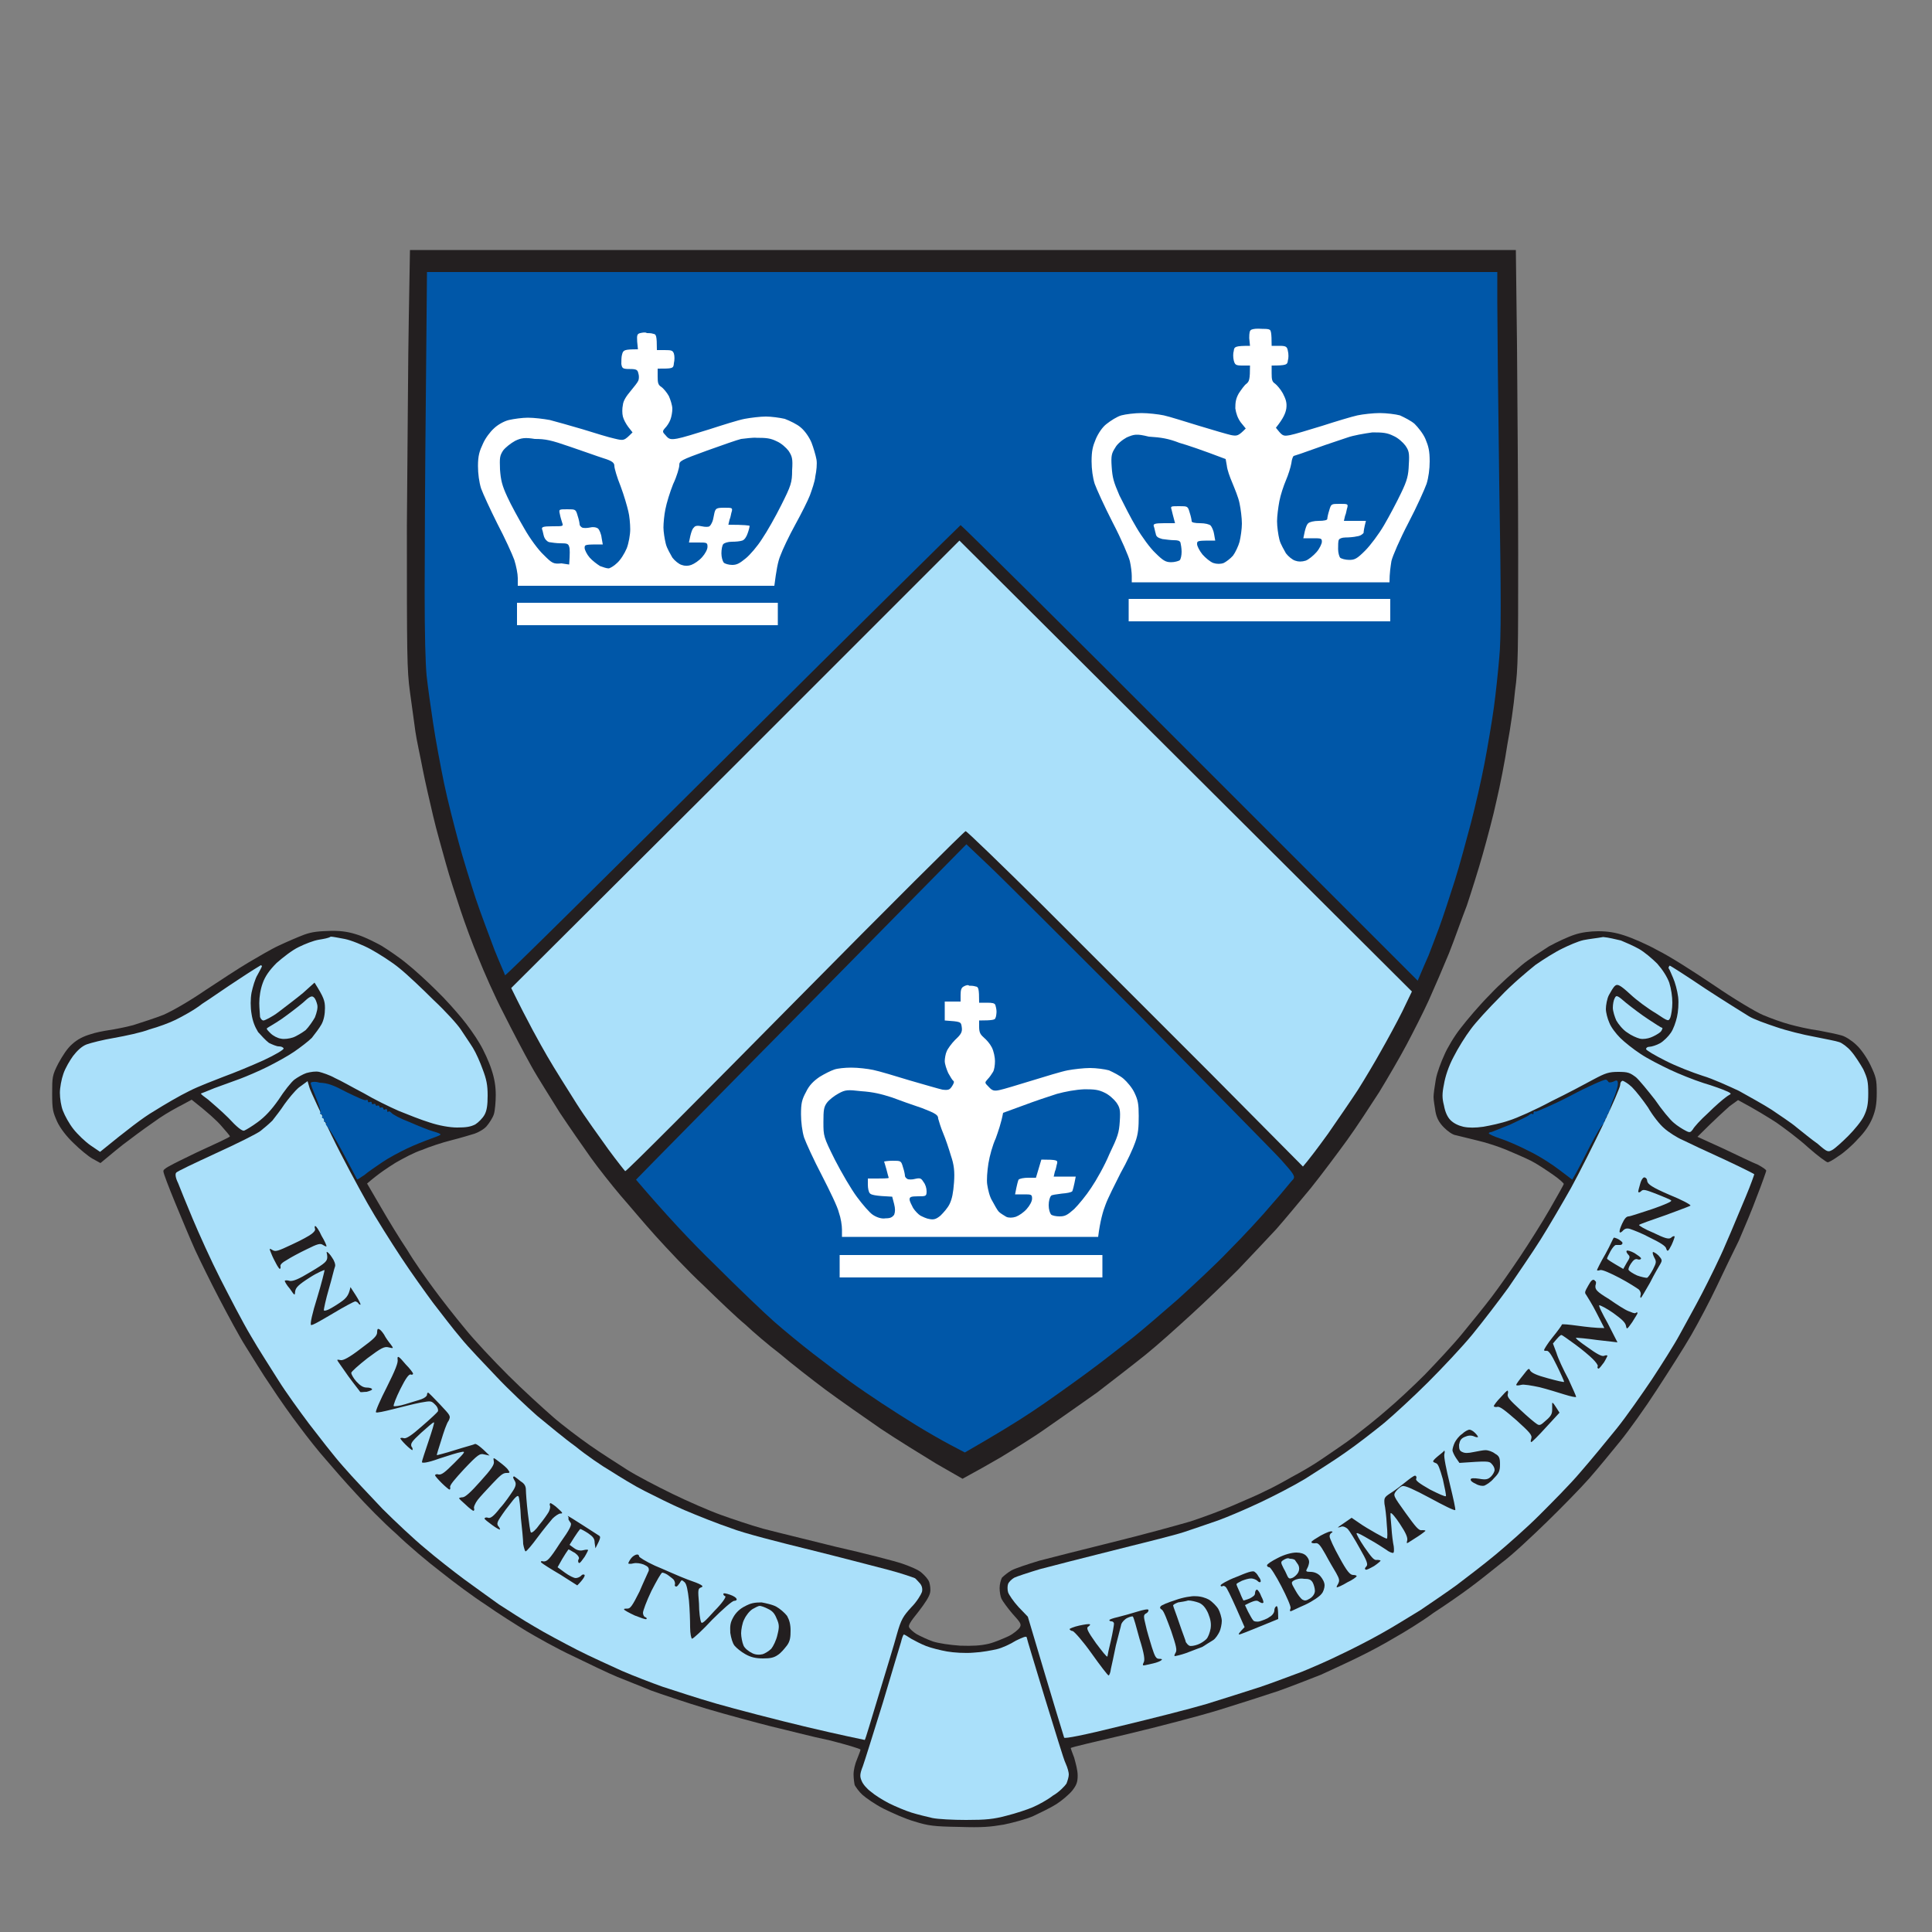
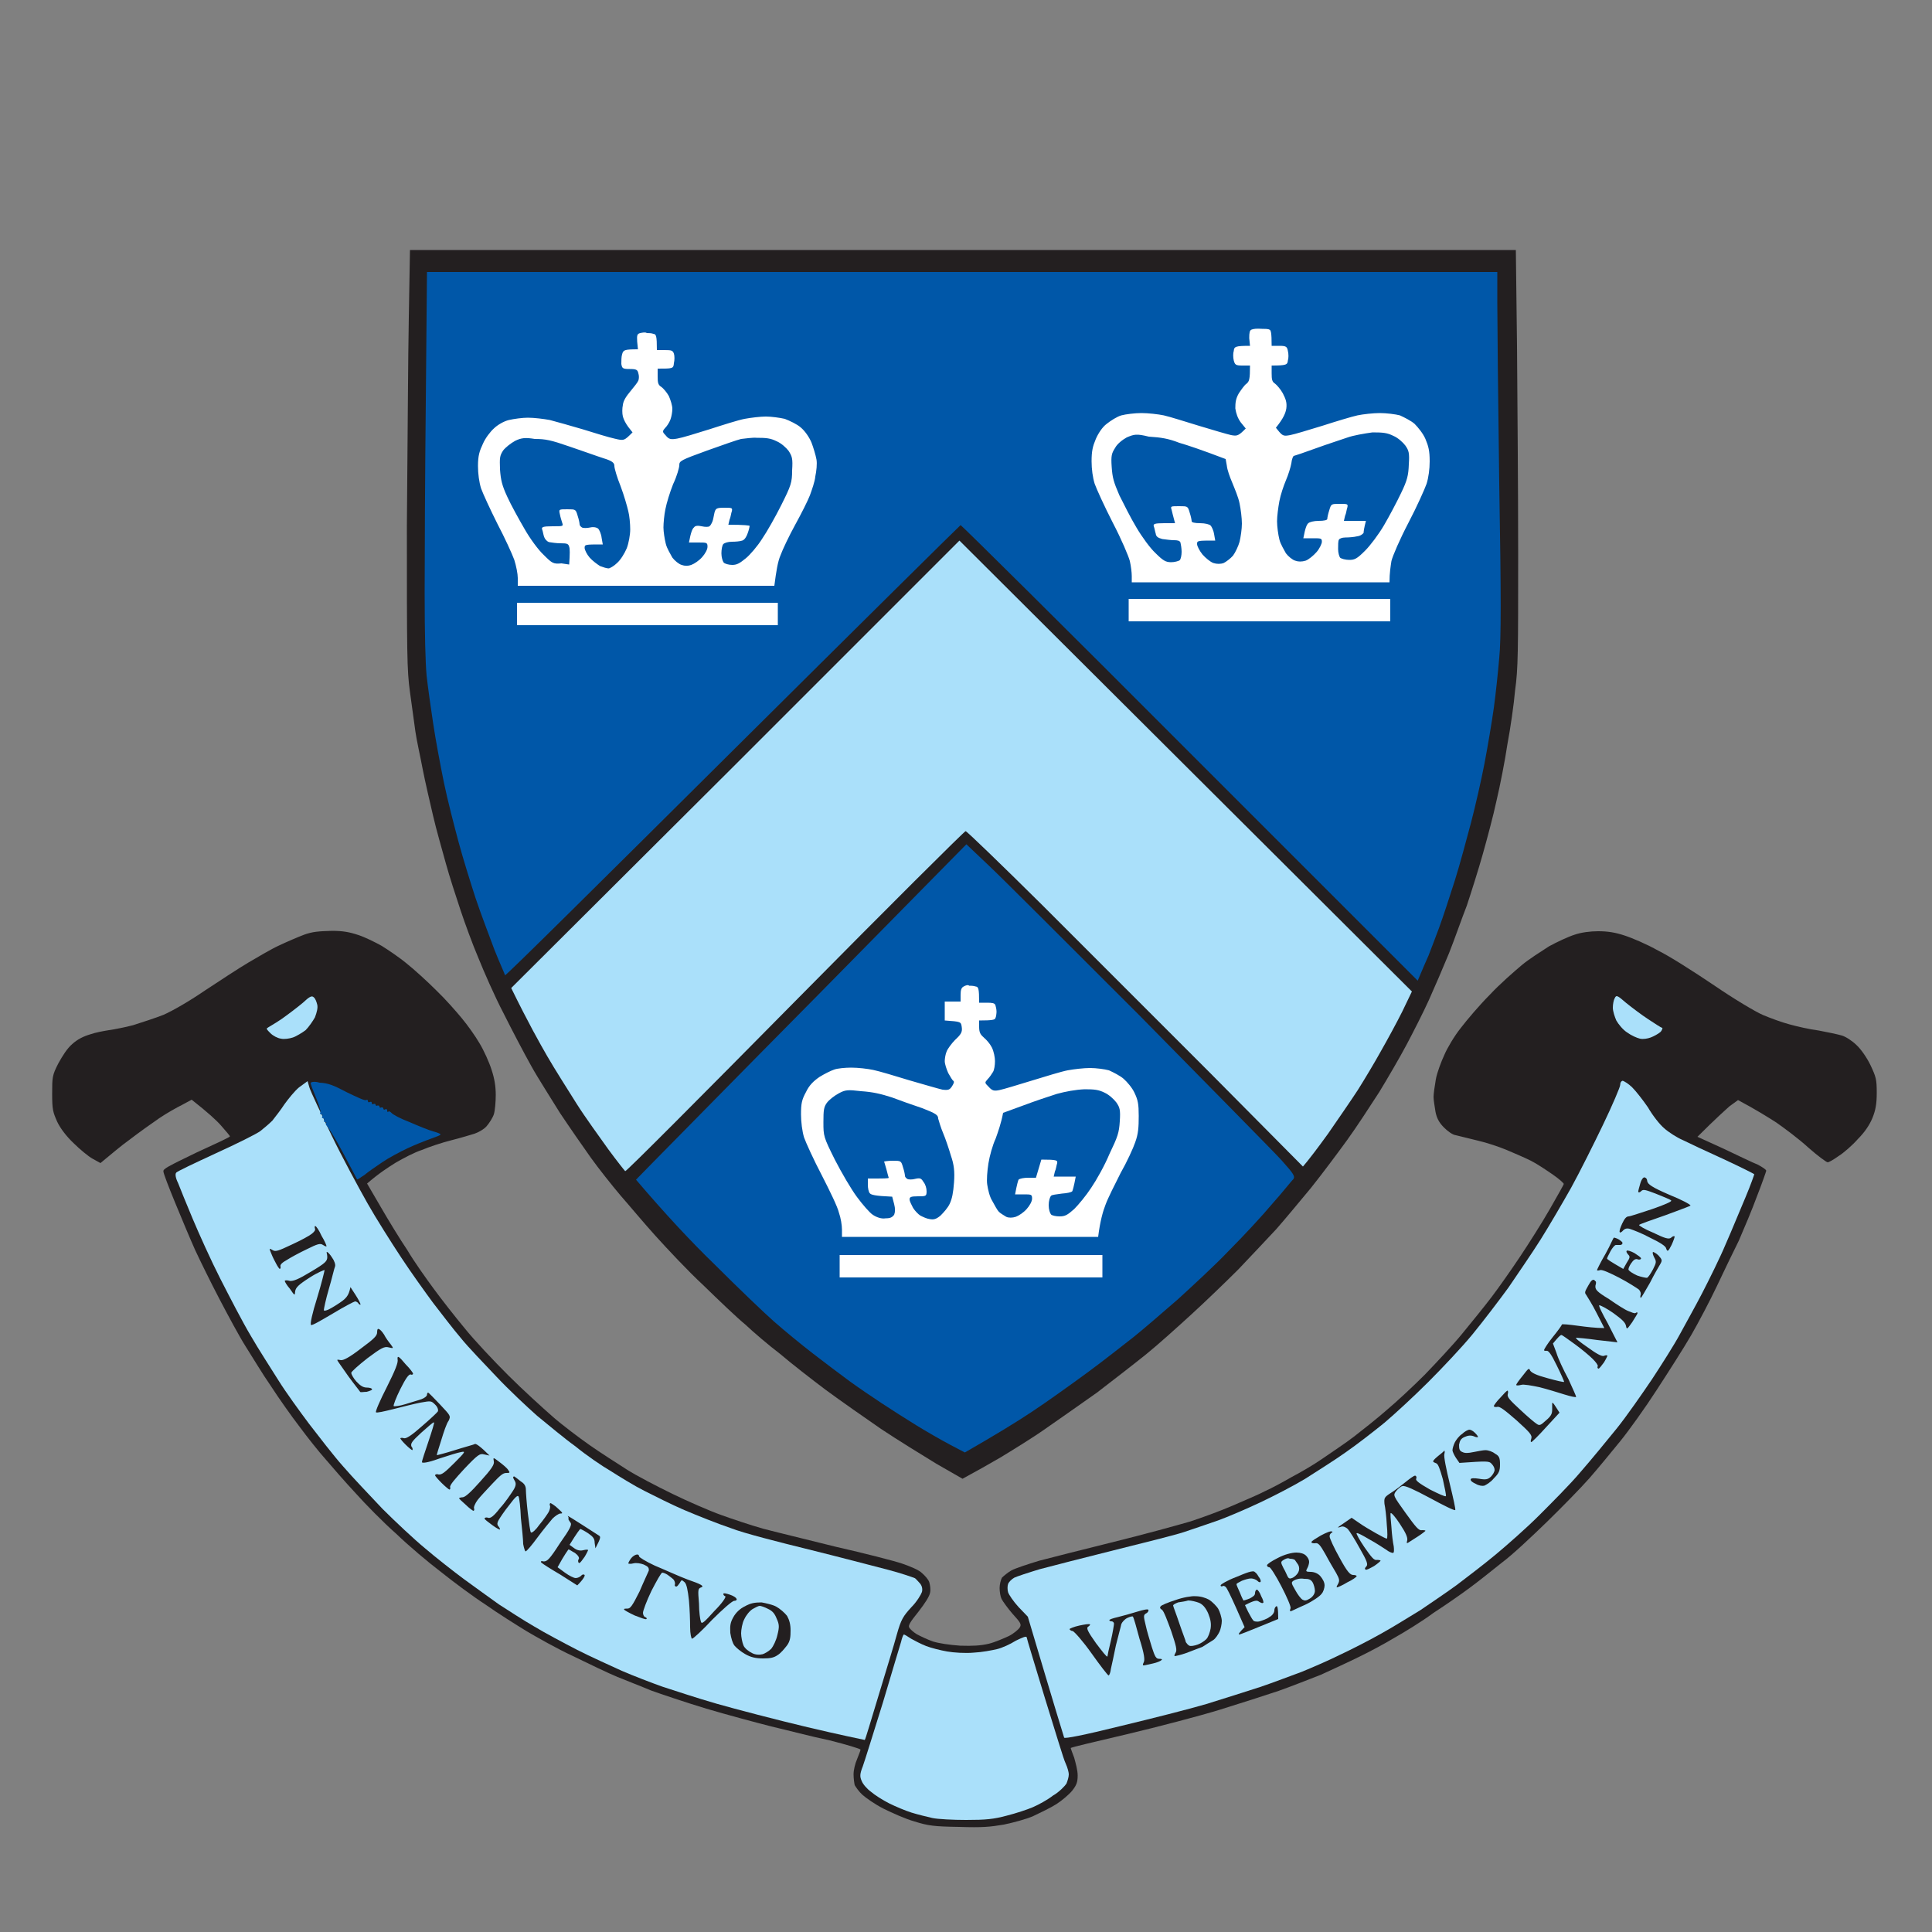
<svg xmlns="http://www.w3.org/2000/svg" version="1.1" id="图层_1" x="0px" y="0px" viewBox="0 0 500 500" style="enable-background:new 0 0 500 500;" xml:space="preserve">
  <rect x="0" y="0" width="500" height="500" fill="#808080" stroke="none" />
  <style type="text/css">
	.st0{fill:#231F20;}
	.st1{fill:#0057A8;}
	.st2{fill:#FFFFFF;}
	.st3{fill:#AAE0FA;}
</style>
  <g>
    <path class="st0" d="M105.8,82c-0.2,9.6-0.3,34-0.5,54.1c0,32.9,0,37.3,0.8,43c0.5,3.5,1.1,8,1.4,10.2c0.3,2.2,1.3,6.6,1.9,9.8   c0.6,3.1,1.9,8.7,2.7,12.1c0.8,3.5,2.4,9,3.3,12.3c0.9,3.3,2.7,8.8,3.8,12.1c1.1,3.3,3.1,8.8,4.6,12.3c1.4,3.5,4.2,9.9,6.5,14.3   c2.2,4.4,5.4,10.5,7.2,13.7c1.7,3.1,5.2,8.5,7.4,12.1c2.4,3.6,6,8.8,8,11.6c2,2.8,5.5,7.2,7.7,9.8c2.2,2.5,6.1,7.2,9.1,10.5   c2.8,3.1,8.3,9,12.3,12.7c3.9,3.8,8.8,8.5,10.9,10.2c2,1.9,6.1,5.4,9,7.6c2.8,2.4,8.2,6.6,11.8,9.3c3.8,2.8,10.1,7.2,14.3,10.1   c4.2,2.8,10.7,6.8,14.3,9l6.8,3.9c3.5-1.9,6.9-3.8,9.8-5.5c2.8-1.7,8.2-5,11.6-7.4c3.5-2.4,9.4-6.6,13.4-9.4   c3.9-3,9.6-7.4,12.7-9.9c3.1-2.5,8.3-7.2,11.8-10.4s8.8-8.3,12.1-11.6c3.1-3.3,7.6-8,9.8-10.4c2.2-2.5,6.1-7.2,9-10.7   c2.8-3.5,6.9-9,9.3-12.3c2.4-3.3,6.1-9,8.3-12.4c2.2-3.6,5.4-9.1,7.1-12.3s4.4-8.5,5.8-11.6c1.4-3.1,3.8-8.7,5.2-12.1   c1.4-3.5,3.3-9,4.6-12.3c1.1-3.3,3-9.3,4.1-13.2c1.1-3.9,2.8-10.2,3.6-14c0.9-3.8,2.2-10.4,2.8-14.5c0.8-4.2,1.7-10.5,2-14   c0.8-5.7,0.8-9.9,0.8-35.6c0-15.9-0.2-40.1-0.3-53.7l-0.3-24.7H106.1L105.8,82z" />
    <path class="st1" d="M110.2,103.7c-0.2,18.4-0.3,40.8-0.3,49.7c0,10.9,0.2,18.1,0.5,21.4c0.3,2.8,1.1,8.5,1.7,12.4   c0.6,4.1,1.9,11,2.8,15.4c0.9,4.4,2.7,11.3,3.8,15.4c1.1,4.1,3.1,10.5,4.4,14.5c1.3,3.9,3.6,9.9,4.9,13.4c1.4,3.5,2.7,6.3,2.7,6.5   c0.2,0.2,26.6-26,58.9-58.1s58.9-58.4,59-58.4c0.2,0,26.9,26.4,59.3,58.9l59,59c1.4-3.3,2.2-5.2,2.8-6.5c0.5-1.3,1.7-4.4,2.7-7.1   s2.8-8.2,4.1-12.3c1.3-4.1,3.1-10.9,4.2-15c1.1-4.2,2.7-11.2,3.5-15.4c0.8-4.2,1.9-10.7,2.4-14.3c0.5-3.6,1.1-9.4,1.4-12.9   c0.5-4.9,0.5-15.9,0-45.3c-0.3-21.4-0.5-42.5-0.5-46.7v-7.9h-277L110.2,103.7z" />
    <path class="st2" d="M323.9,85.3c-0.5,0.2-0.6,0.8-0.6,2.2l0.2,2c-3.8,0-4.1,0.2-4.2,1.3c-0.2,0.6-0.2,1.7,0,2.5   c0.3,1.1,0.5,1.3,2.2,1.3h2c0,3.6-0.2,4.1-0.9,4.7c-0.5,0.3-1.4,1.6-2,2.5c-0.8,1.4-0.9,2.4-0.9,3.9c0.2,1.3,0.6,2.5,1.4,3.6   l1.3,1.6c-1.9,1.9-2.2,2-3.8,1.7c-0.9-0.2-4.7-1.3-8.3-2.4c-3.6-1.1-7.7-2.4-9.1-2.7s-4.1-0.6-5.8-0.6s-4.1,0.3-5.2,0.6   s-2.8,1.4-3.8,2.2c-1.1,0.8-2.2,2.5-2.8,3.9c-0.8,1.9-1.1,3.1-1.1,5.8c0,2,0.3,4.2,0.8,5.8c0.5,1.4,2.5,5.8,4.7,10.1   c2.2,4.2,4.1,8.7,4.4,9.9c0.3,1.3,0.5,3,0.5,3.9v1.6h66.7c0-2.4,0.3-4.2,0.5-5.5c0.3-1.3,2.2-5.7,4.4-9.9c2.2-4.2,4.2-8.7,4.7-10.1   c0.5-1.6,0.8-3.8,0.8-5.8c0-2.7-0.3-3.9-1.1-5.8c-0.6-1.4-1.9-3-2.8-3.9c-0.9-0.8-2.7-1.7-3.8-2.2c-1.1-0.3-3.5-0.6-5.2-0.6   s-4.4,0.3-5.8,0.6s-5.7,1.6-9.1,2.7c-3.6,1.1-7.2,2.2-8.3,2.4c-1.6,0.3-1.9,0.2-2.8-0.8l-0.9-1.1c2-2.5,2.5-3.8,2.7-5   c0.2-1.6-0.2-2.5-0.9-3.9c-0.6-1.1-1.6-2.2-2-2.5c-0.8-0.5-0.9-1.1-0.9-2.7v-2c3.8,0,4.1-0.2,4.2-1.3c0.2-0.6,0.2-1.7,0-2.5   c-0.2-1.1-0.5-1.3-2.2-1.3h-2c0-3.5-0.2-4.1-0.6-4.2c-0.3-0.2-1.3-0.2-1.9-0.2C325.2,85,324.4,85.1,323.9,85.3z M165.7,86.2   c-0.8,0.2-0.9,0.5-0.8,2.2l0.2,2c-3.6,0-3.8,0.2-4.1,1.3c-0.2,0.6-0.2,1.7-0.2,2.5c0.2,1.1,0.3,1.3,2.2,1.3c1.7,0,2,0.2,2.2,1.1   c0.2,0.6,0.2,1.4,0,1.9c-0.2,0.5-1.1,1.6-2,2.7c-1.1,1.3-1.9,2.5-2,3.6c-0.2,0.9-0.2,2.2,0,3c0.2,0.8,0.8,1.9,1.4,2.7l1.1,1.4   c-2.2,2.2-2.2,2.2-4.7,1.6c-1.4-0.3-5-1.4-8.2-2.4c-3.1-0.9-6.9-2-8.5-2.4c-1.6-0.3-4.1-0.6-5.7-0.6c-1.4,0-3.6,0.3-4.9,0.6   s-3,1.3-3.9,2.2c-0.9,0.8-2.2,2.5-2.8,3.9c-0.9,1.9-1.3,3.1-1.3,5.8c0,2,0.3,4.2,0.8,5.8c0.5,1.4,2.4,5.5,4.2,9.1   c1.9,3.6,3.9,8,4.4,9.4c0.5,1.6,0.9,3.6,0.9,4.7v2h66.4c0.5-3.9,0.9-6.3,1.6-7.9c0.5-1.4,2.2-5,3.8-7.9s3.3-6.3,3.8-7.6   c0.5-1.4,1.3-3.6,1.4-4.9c0.3-1.4,0.5-3.3,0.3-4.4c-0.2-1.1-0.8-3.1-1.3-4.4c-0.6-1.4-1.7-3-2.8-3.9c-0.9-0.8-2.8-1.7-4.1-2.2   c-1.3-0.3-3.5-0.6-4.9-0.6c-1.4,0-3.9,0.3-5.5,0.6s-5.7,1.6-9.1,2.7c-3.5,1.1-7.1,2.2-8.3,2.4c-1.7,0.3-2.2,0.2-3-0.8   c-0.9-0.9-0.9-1.1-0.2-1.9c0.5-0.5,1.1-1.4,1.4-2.2s0.5-2,0.5-2.8c0-0.9-0.5-2.4-0.9-3.3c-0.5-0.9-1.4-2-2-2.4   c-0.8-0.5-0.9-1.1-0.9-2.7v-2c3.9,0,4.1,0,4.2-1.4c0.2-0.8,0.2-1.9,0-2.5c-0.3-0.8-0.6-0.9-2.4-0.9h-2c0-3.8-0.2-4.1-0.9-4.2   c-0.5-0.2-1.3-0.2-1.7-0.2C167,85.9,166.2,86.1,165.7,86.2z" />
    <path class="st1" d="M291.6,113.2c-1.1,0.6-2.5,1.7-3,2.7c-0.9,1.4-1.1,2-0.9,4.9s0.5,3.9,2,7.4c1.1,2.2,3,6,4.4,8.3   c1.4,2.4,3.6,5.4,4.9,6.6c2,2,2.7,2.4,4.1,2.4c0.9,0,1.9-0.3,2.2-0.5c0.3-0.3,0.5-1.3,0.5-2.2c0-0.9-0.2-2-0.3-2.4   c-0.2-0.5-0.8-0.6-1.7-0.6c-0.8,0-2.2-0.2-3-0.3c-1.1-0.3-1.6-0.6-1.7-1.4c-0.2-0.6-0.3-1.4-0.5-1.9c-0.2-0.6,0.2-0.8,2.7-0.8h2.8   c-0.5-1.9-0.8-3-0.9-3.5c-0.3-0.9-0.2-0.9,2-0.9s2.2,0,2.7,1.7c0.3,0.9,0.5,1.9,0.5,2.2s0.8,0.5,2.2,0.5c1.3,0,2.4,0.3,2.7,0.6   c0.3,0.3,0.8,1.4,0.9,2.2l0.3,1.7c-4.6,0-4.7,0-4.7,0.9c0,0.5,0.6,1.7,1.4,2.7c0.8,0.9,2,1.9,2.8,2.2c0.9,0.3,1.9,0.3,2.7,0   c0.6-0.3,1.7-1.1,2.4-1.9c0.6-0.8,1.4-2.5,1.7-3.6c0.3-1.3,0.6-3.3,0.6-4.7c0-1.4-0.3-3.8-0.6-5.2c-0.3-1.6-1.3-3.9-1.9-5.4   c-0.6-1.4-1.3-3.3-1.4-4.4l-0.3-1.7c-6.3-2.4-9.9-3.6-12-4.2c-2.8-1.1-4.7-1.4-7.9-1.6C294.1,112.2,293.5,112.4,291.6,113.2z    M348.8,113.2c-1.4,0.5-5.2,1.7-8.2,2.8c-3,1.1-5.7,2-5.8,2s-0.5,0.8-0.6,1.9c-0.2,1.1-0.8,3-1.4,4.4c-0.6,1.4-1.4,3.8-1.7,5.4   c-0.3,1.6-0.6,3.9-0.6,5.2c0,1.4,0.3,3.5,0.6,4.7c0.3,1.3,1.3,2.8,1.7,3.6c0.6,0.8,1.7,1.7,2.4,1.9c0.8,0.3,1.7,0.3,2.7,0   c0.8-0.3,2-1.3,2.8-2.2c0.8-0.9,1.4-2.2,1.4-2.7c0-0.9-0.2-0.9-2.4-0.9h-2.4c0.5-2.7,0.9-3.6,1.3-3.9c0.3-0.3,1.4-0.6,2.7-0.6   c1.4,0,2.2-0.2,2.2-0.5c0-0.3,0.2-1.3,0.5-2.2c0.5-1.7,0.5-1.7,2.7-1.7c2,0,2.2,0,2,0.9c-0.2,0.5-0.3,1.6-0.6,2.2l-0.3,1.3h5.7   c-0.5,1.9-0.6,2.8-0.6,3.1c-0.2,0.3-0.8,0.8-1.7,0.9c-0.8,0.2-2.2,0.3-3,0.3c-0.9,0-1.6,0.3-1.7,0.6c-0.2,0.3-0.2,1.4-0.2,2.4   s0.3,1.9,0.5,2.2c0.3,0.3,1.4,0.6,2.4,0.6c1.4,0,2-0.3,4.1-2.4c1.3-1.3,3.5-4.2,4.9-6.6c1.4-2.4,3.3-6,4.4-8.3   c1.6-3.3,1.9-4.6,2-7.4c0.2-3,0-3.6-0.9-4.9c-0.6-0.8-1.9-2-3.1-2.5c-1.6-0.8-2.7-0.9-5.4-0.9C353,112.2,350.2,112.7,348.8,113.2z    M133.3,114.1c-1.1,0.6-2.5,1.7-3.1,2.5c-0.9,1.4-0.9,1.9-0.8,4.9c0.2,2.7,0.5,4.1,1.9,7.1c0.9,2,3,5.8,4.4,8.2   c1.4,2.5,3.6,5.5,5,6.8c2.2,2.2,2.5,2.4,4.6,2.2l2,0.3c0.2-2.8,0.2-4.1,0-4.6c-0.2-0.8-0.6-0.9-2.2-0.9c-1.1,0-2.4-0.2-3-0.3   c-0.6-0.2-1.1-0.8-1.3-1.4c-0.2-0.6-0.3-1.4-0.5-1.9c-0.2-0.6,0.2-0.8,2.7-0.8c2.8,0,2.8,0,2.5-0.9c-0.2-0.6-0.5-1.6-0.6-2.2   c-0.3-1.3-0.3-1.3,1.9-1.3s2.2,0,2.7,1.7c0.3,0.9,0.5,1.9,0.5,2.2c0,0.3,0.3,0.6,0.6,0.8c0.3,0.2,1.3,0.2,2.2,0   c0.9-0.2,1.6,0,2,0.3c0.3,0.3,0.8,1.4,0.9,2.4l0.3,1.7c-4.6,0-4.7,0-4.7,0.9c0,0.5,0.6,1.7,1.3,2.5s1.9,1.7,2.7,2.2   c0.8,0.3,1.7,0.6,2.2,0.6c0.3,0,1.4-0.6,2.2-1.4c0.9-0.8,1.9-2.4,2.5-3.8c0.5-1.3,0.9-3.5,0.9-4.9s-0.2-3.6-0.5-4.7   c-0.3-1.3-1.1-4.1-2-6.5c-0.9-2.2-1.6-4.6-1.6-5.2c0-0.8-0.5-1.3-2.8-2c-1.6-0.5-5.4-1.9-8.7-3c-4.9-1.7-6.3-2-9.1-2   C136,113.2,134.9,113.3,133.3,114.1z M191.8,113.6c-0.9,0.2-4.9,1.6-8.8,3c-6.9,2.5-7.2,2.7-7.2,3.8c0,0.6-0.6,2.8-1.6,4.9   c-0.8,2-1.7,4.9-2,6.5c-0.3,1.4-0.5,3.6-0.5,4.7c0,1.1,0.3,3,0.6,4.2c0.3,1.3,1.3,2.8,1.7,3.6c0.6,0.8,1.7,1.7,2.4,1.9   c0.8,0.3,1.7,0.3,2.5,0c0.8-0.3,2-1.1,2.8-2s1.4-2,1.4-2.7c0-1.1-0.2-1.1-2.4-1.1h-2.4c0.5-2.7,0.9-3.6,1.3-3.9   c0.3-0.5,1.1-0.5,2-0.3c0.9,0.2,1.7,0.2,2,0c0.3-0.2,0.6-0.8,0.8-1.3c0.2-0.5,0.3-1.4,0.5-2.2c0.3-1.1,0.5-1.3,2.5-1.3   c2,0,2.2,0,2,0.9c-0.2,0.5-0.3,1.6-0.6,2.2l-0.3,1.3c4.2,0,5.5,0.2,5.5,0.3c0,0.2-0.2,1.1-0.5,1.9c-0.3,0.9-0.8,1.7-1.4,1.9   c-0.6,0.2-1.7,0.3-2.7,0.3s-1.9,0.3-2.2,0.6c-0.3,0.3-0.5,1.4-0.5,2.4s0.3,2,0.6,2.4c0.3,0.3,1.3,0.6,2.2,0.6c1.3,0,2-0.5,3.5-1.7   c1.1-0.9,3-3.1,4.2-5c1.3-1.9,3.5-5.8,5-8.8c2.5-5,2.8-5.8,2.8-9c0.2-3,0-3.6-0.9-5c-0.6-0.8-1.9-2-3.1-2.5   c-1.6-0.8-2.7-0.9-5.2-0.9C194.8,113.2,192.8,113.5,191.8,113.6z" />
    <path class="st3" d="M190.4,197.8l-58.1,57.9c4.4,9,7.4,14.3,9.3,17.6s5.4,8.8,7.6,12.3c2.2,3.5,6,8.7,8.2,11.8   c2.2,3,4.2,5.5,4.4,5.7s20-19.7,43.9-43.9s43.9-44.1,44.2-44.1c0.3,0,9.1,8.5,19.7,19c10.5,10.5,30.1,30.1,43.4,43.4l24.2,24.4   c1.4-1.6,3.9-4.9,6.5-8.5c2.5-3.6,6-8.7,7.7-11.3c1.7-2.7,4.4-7.2,6-10.1c1.6-2.8,4.1-7.4,5.5-10.2l2.5-5.2L248.3,139.9   L190.4,197.8z" />
    <path class="st2" d="M292.1,158v2.8h67.7V155h-67.7V158z M133.8,159v2.8h67.5V156h-67.5V159z" />
    <path class="st1" d="M211.7,257.5c-20.9,21.1-40,40.6-42.5,43.1l-4.6,4.7c7.4,8.7,14.3,16.1,20.3,21.9c6,6,12.9,12.6,15.4,14.8   c2.5,2.2,7.1,6,10.1,8.3s7.2,5.5,9.4,7.1s6,4.2,8.3,5.7c2.4,1.6,6.5,4.2,9.1,5.8s6.6,3.9,8.7,5l3.8,2c8-4.6,13.4-7.9,17.3-10.5   c3.8-2.5,10.2-7.1,14.3-10.1s9.4-7.2,12.1-9.3c2.5-2,7.7-6.5,11.5-9.8c3.6-3.3,9.6-8.8,13.2-12.6c3.6-3.6,8.7-9.1,11.2-12.1   c2.7-3,5-6,5.4-6.3c0.5-0.8,0.2-1.3-3.1-5c-2-2.2-18.6-19-36.8-37.5c-18.3-18.3-35.7-35.7-38.9-38.7l-5.8-5.5L211.7,257.5z" />
    <path class="st0" d="M78.7,241.9c-1.6,0.6-4.6,1.9-6.5,2.8c-2,0.9-5.5,3-7.9,4.4c-2.4,1.4-7.4,4.7-11.2,7.2   c-4.4,3-8.3,5.2-10.7,6.3c-2,0.8-5.7,2-7.9,2.7c-2.2,0.6-5,1.1-6.3,1.3c-1.3,0.2-3.5,0.6-4.9,1.1c-1.7,0.5-3.3,1.3-4.6,2.5   c-1.3,1.1-2.5,3-3.6,5c-1.6,3.1-1.6,3.6-1.6,7.9c0,4.1,0.2,4.7,1.3,7.2c0.8,1.7,2.4,3.8,4.2,5.5c1.6,1.6,3.9,3.5,5,4.1l2,1.1   c2.7-2.2,5.2-4.4,7.6-6.1c2.2-1.7,5.7-4.2,7.6-5.5c1.9-1.3,4.6-2.8,6-3.5l2.4-1.3c4.2,3.3,6.5,5.4,7.7,6.8s2.2,2.5,2.2,2.7   s-3.9,2-8.7,4.2c-7.2,3.5-8.7,4.2-8.5,4.9c0,0.5,1.4,4.1,3,8c1.6,3.9,3.9,9.4,5.2,12.3c1.3,2.8,4.1,8.5,6.3,12.7   c2.2,4.2,5.2,9.8,6.8,12.3c1.6,2.5,4.4,7.2,6.5,10.2c2,3.1,5.4,7.9,7.4,10.5c2,2.7,5,6.5,6.8,8.5c1.7,2,5,5.8,7.7,8.7   c2.5,2.8,7.2,7.6,10.5,10.5c3.1,3,8.3,7.4,11.6,9.9c3.1,2.5,8.5,6.5,11.6,8.5c3.1,2.2,7.9,5.2,10.5,6.8c2.7,1.6,8,4.6,12.1,6.5   c4.1,2,9.1,4.4,11.5,5.4c2.2,0.9,6.1,2.4,8.7,3.5c2.5,0.9,9,3.1,14.3,4.7c5.4,1.6,12.9,3.6,16.8,4.6c3.9,0.9,10.7,2.7,15.1,3.6   c4.4,1.1,8,2.2,8,2.4c0,0.3-0.5,1.4-0.9,2.5c-0.5,1.1-0.9,2.8-0.9,3.9s0.2,2.4,0.3,2.8c0.3,0.5,1.1,1.7,2,2.5   c0.9,0.8,3.3,2.5,5.5,3.6c2.2,1.1,5.8,2.7,8,3.3c3.5,1.1,5,1.3,11.5,1.4c6.1,0.2,8,0,11.6-0.6c2.4-0.5,5.8-1.4,7.6-2.2   c1.7-0.8,4.6-2.2,6-3.1c1.4-0.9,3.3-2.5,4.1-3.5c1.1-1.4,1.4-2.2,1.4-3.9c0-1.4-0.5-3.1-0.9-4.6c-0.5-1.3-0.9-2.4-0.9-2.5   c0-0.2,6.6-1.7,14.6-3.6c8-1.9,18.7-4.7,23.9-6.3s12-3.8,15.3-4.9c3.1-1.1,8.2-3.1,11-4.2c2.8-1.3,7.2-3.3,9.8-4.6   c2.7-1.3,6.8-3.5,9.1-4.9c2.5-1.4,7.1-4.2,10.2-6.5c3.1-2,7.4-5,9.4-6.5c1.9-1.4,5.7-4.4,8.3-6.5c2.7-2,7.9-6.9,11.6-10.5   s8.8-8.8,11-11.3c2.2-2.5,5.8-6.9,8-9.6c2.2-2.7,6.5-8.7,9.4-13.2c3-4.6,7.1-11,9-14.3c1.9-3.3,4.9-9,6.6-12.6s4.2-8.8,5.7-11.8   c1.3-3,3.5-8.2,4.7-11.5c1.3-3.3,2.4-6.5,2.4-6.6c0-0.3-0.9-0.9-2.2-1.6c-1.3-0.5-5.2-2.4-8.8-4.1l-6.8-3.1   c4.9-4.9,7.2-6.9,8.3-7.9l2.2-1.6c4.7,2.5,7.7,4.4,9.9,5.8c2,1.4,5.8,4.2,8.3,6.5c2.5,2.2,4.7,3.8,5,3.8c0.3,0,1.4-0.6,2.8-1.6   c1.3-0.8,3.6-2.8,5-4.4c1.9-1.9,3.1-3.8,3.8-5.5c0.8-2,1.1-3.6,1.1-6.5c0-3.5-0.2-4.1-1.6-7.1c-0.9-1.9-2.5-4.2-3.6-5.2   c-1.1-1.1-2.8-2.2-3.8-2.5s-3.8-0.9-6-1.3c-2.4-0.3-5.8-1.1-7.6-1.6c-1.9-0.5-4.9-1.6-6.8-2.4s-7.6-4.2-12.7-7.7   c-5.2-3.5-11.6-7.6-14.5-9c-2.8-1.6-6.8-3.3-8.7-3.9c-2.4-0.8-4.4-1.1-6.8-1.1c-2,0-4.4,0.3-6.1,0.9c-1.6,0.5-4.6,1.9-6.6,3   c-2,1.3-5.2,3.3-7.1,4.9s-5.7,4.9-8.2,7.6c-2.7,2.7-6,6.6-7.6,8.7c-1.6,2-3.5,5.2-4.2,6.9c-0.8,1.7-1.9,4.6-2.2,6.3   c-0.3,1.7-0.6,3.8-0.6,4.6s0.3,2.5,0.5,3.8c0.3,1.6,0.9,2.8,2.2,4.1c0.9,0.9,2.2,1.9,3.1,2c0.8,0.2,3.3,0.8,5.7,1.4   c2.2,0.5,5.5,1.6,7.4,2.4c1.9,0.8,4.7,2,6.3,2.8c1.6,0.8,4.1,2.5,5.7,3.6c1.6,1.1,2.8,2.2,2.8,2.4c0,0.2-1.6,3-3.6,6.5   c-2,3.5-5.5,9-7.7,12.3c-2.2,3.3-5.5,8-7.4,10.5c-1.9,2.5-5.4,6.8-7.7,9.6s-6.8,7.6-9.6,10.5c-3,3-7.4,7.1-9.8,9.1   c-2.5,2.2-6.3,5.2-8.5,6.9s-6,4.2-8.3,5.8s-5.8,3.6-7.9,4.7c-1.9,1.1-5,2.8-6.8,3.6c-1.7,0.9-5.5,2.5-8.5,3.8   c-3,1.3-7.9,3.1-11,4.1c-3.1,0.9-11.8,3.3-19.5,5.2c-7.6,1.9-16.4,4.1-19.4,4.9c-3,0.9-6.3,2-7.2,2.5c-0.9,0.5-2,1.4-2.5,1.9   c-0.3,0.6-0.6,1.7-0.6,2.7c0,0.9,0.2,2.2,0.5,2.8c0.3,0.6,1.6,2.4,2.8,3.8c2.2,2.4,2.4,2.8,1.9,3.6c-0.3,0.5-1.6,1.6-2.8,2.2   c-1.3,0.6-3.6,1.6-5.2,2c-2.2,0.5-4.1,0.6-7.4,0.5c-2.8-0.2-5.5-0.6-7.1-1.1c-1.4-0.5-3.3-1.4-4.2-1.9c-0.8-0.5-1.7-1.3-1.9-1.7   c-0.3-0.5,0.2-1.4,2.4-4.1c1.7-2.2,2.8-3.9,3-4.9c0.2-0.9,0-2-0.2-2.7s-1.1-1.7-1.9-2.4c-0.8-0.8-3-1.7-5-2.4s-9.8-2.7-17.3-4.4   c-7.6-1.9-15.9-3.9-18.9-4.7c-2.8-0.8-7.7-2.4-10.7-3.5c-3.1-1.1-8.8-3.6-12.7-5.5s-9.3-4.7-11.8-6.3c-2.5-1.6-6.9-4.4-9.6-6.3   s-7.1-5.2-9.6-7.4s-7.7-6.9-11.5-10.7c-3.8-3.8-8.8-9.1-11.2-12.1c-2.5-3-6.1-7.6-8-10.2c-2-2.7-5.2-7.2-6.9-10.1   c-1.9-2.8-5-7.9-6.9-11.2l-3.5-6c3.1-2.7,5.5-4.2,7.4-5.4c1.9-1.1,4.9-2.7,6.8-3.3c1.9-0.8,5.2-1.9,7.6-2.5s5-1.4,6-1.7   c0.9-0.3,2.4-1.1,3.1-1.9s1.6-2.2,1.9-3.1c0.3-0.9,0.5-3.3,0.5-5c0-2.2-0.3-4.2-1.1-6.6c-0.6-1.9-2-5-3.1-6.8   c-1.1-1.9-3.1-4.7-4.6-6.5c-1.4-1.7-4.2-4.9-6.6-7.2c-2.2-2.2-5.7-5.4-7.6-6.9c-1.9-1.6-4.9-3.6-6.5-4.6c-1.6-0.9-4.2-2.2-6-2.8   c-2.4-0.8-4.1-1.1-6.9-1.1C82.5,241,80.9,241.1,78.7,241.9z" />
-     <path class="st3" d="M82.5,243.2c-1.3,0.2-3.6,1.1-5.2,1.9c-1.7,0.8-4.1,2.7-5.7,4.1c-1.9,1.9-3,3.5-3.6,5.2   c-0.6,1.6-0.9,3.6-0.9,5.2c0,1.4,0.2,3,0.2,3.6c0.2,0.5,0.5,0.9,0.9,0.9c0.3,0,2.2-0.9,3.9-2.2c1.7-1.3,4.6-3.5,6.3-4.9l3-2.7   c2.4,3.8,2.7,4.7,2.7,6.6c0,1.6-0.3,3.1-0.9,4.2c-0.5,0.9-1.7,2.5-2.5,3.5c-0.9,0.9-3,2.5-4.6,3.6c-1.6,1.1-4.7,2.8-6.9,3.9   c-2.2,1.1-5.5,2.5-7.1,3.1c-1.7,0.6-4.7,1.7-6.6,2.4c-1.9,0.8-3.5,1.4-3.5,1.4c0,0.2,0.8,0.8,1.9,1.6c0.9,0.8,3.3,2.8,5.2,4.7   c2.2,2.4,3.6,3.5,4.1,3.3s2-1.1,3.5-2.2c1.9-1.4,3.5-3.1,5.4-5.8c1.4-2.2,3.3-4.6,4.1-5.2c0.8-0.6,2.2-1.4,3.1-1.7   c1.1-0.3,2.4-0.5,3.3-0.3c0.8,0.2,2.7,0.8,4.1,1.6c1.4,0.6,4.7,2.5,7.4,3.9c2.7,1.6,6.8,3.6,9.1,4.6c2.2,0.9,6,2.4,8,3   c2.4,0.8,5.2,1.3,7.1,1.3c2.4,0,3.5-0.2,4.7-0.8c0.8-0.5,1.9-1.6,2.4-2.5c0.6-1.1,0.8-2.5,0.8-5c0-2.7-0.3-4.2-1.3-6.8   c-0.6-1.7-1.7-4.2-2.5-5.5c-0.8-1.3-2.2-3.3-3.1-4.7c-0.9-1.4-4.1-4.9-7.1-7.7c-2.8-2.8-6.8-6.6-8.8-8.2c-1.9-1.6-5.4-3.8-7.4-4.9   c-2-1.1-5.2-2.4-6.8-2.7c-1.6-0.3-3.1-0.6-3.6-0.6C85,242.8,83.7,243,82.5,243.2z M409.8,243.3c-1.4,0.3-3.9,1.4-5.5,2.2   c-1.7,0.8-4.9,2.8-6.9,4.2c-2,1.6-6.3,5.2-9.1,8.2c-3,3-6.5,6.8-7.7,8.5c-1.3,1.7-3.3,4.9-4.4,7.1c-1.3,2.4-2.2,5.2-2.5,7.1   c-0.5,2.4-0.5,3.6,0,5.5c0.3,1.7,0.9,3,1.7,3.8c0.8,0.8,2,1.4,3.3,1.7c1.4,0.3,3.1,0.3,5.2,0c1.7-0.3,4.6-0.9,6.6-1.6   c2-0.6,6.9-2.8,11-5c4.1-2,9-4.6,11-5.7c3-1.6,3.9-1.9,6.3-1.9c2.5,0,3,0.2,4.6,1.4c0.9,0.8,3.1,3.5,4.9,5.8c1.7,2.5,3.9,5.2,4.9,6   c0.9,0.8,2.4,1.7,3,2c1.1,0.6,1.3,0.5,1.9-0.3c0.3-0.6,2-2.5,3.9-4.2c1.9-1.9,3.9-3.6,4.6-4.1c0.6-0.5,1.3-0.8,1.3-0.9   c0-0.2-0.5-0.5-1.3-0.8c-0.6-0.3-3.3-1.3-5.7-2c-2.5-0.8-6.5-2.4-8.8-3.5s-5.7-2.8-7.6-4.1c-1.7-1.1-4.1-3-5.2-4.1   c-1.1-1.1-2.4-2.8-2.8-3.9c-0.5-1.1-0.9-2.7-0.9-3.6c0-0.9,0.3-2.7,0.8-3.6c0.5-0.9,1.1-2,1.6-2.4c0.6-0.5,1.3-0.2,3.9,2.2   c1.7,1.6,4.7,3.8,6.6,4.9c3.3,2.2,3.3,2.2,3.8,1.1c0.2-0.6,0.5-2.2,0.5-3.8s-0.3-3.6-0.8-5.2c-0.6-1.6-1.7-3.3-3.1-4.9   c-1.3-1.3-3.3-3-4.7-3.8c-1.4-0.8-3.5-1.7-4.7-2.2c-1.3-0.3-3.3-0.8-4.6-0.9C413.3,242.8,411.2,243,409.8,243.3z M61.7,253.5   c-3.1,2-7.2,4.9-9.4,6.3c-2,1.6-5.2,3.3-6.8,4.1c-1.6,0.8-4.6,1.9-6.8,2.5c-2,0.8-6.3,1.7-9.1,2.2c-3,0.5-6.1,1.3-7.2,1.7   c-1.3,0.5-2.5,1.7-3.5,3c-0.8,1.1-2,3.1-2.5,4.6c-0.5,1.4-0.9,3.6-0.9,4.9c0,1.4,0.3,3.5,0.8,4.7c0.5,1.3,1.6,3.3,2.7,4.7   s3.1,3.3,4.4,4.2l2.5,1.7c7.1-5.8,11.3-9,13.9-10.5c2.7-1.7,6.8-4.1,9.1-5.2c2.5-1.3,6.6-2.8,9.1-3.8c2.5-0.9,7.1-2.8,10.2-4.2   c3-1.4,5.4-2.8,5.2-3.1c-0.2-0.3-0.6-0.5-1.3-0.5c-0.5,0-1.7-0.5-2.5-0.9c-0.8-0.6-2-1.9-2.8-2.8c-0.8-1.3-1.4-2.7-1.7-4.7   c-0.3-1.7-0.3-3.9,0-5.5c0.3-1.4,0.9-3.6,1.6-4.7c0.6-1.1,1.1-2,1.1-2.2c0,0-0.2-0.2-0.3-0.2C67.3,249.9,64.7,251.5,61.7,253.5z    M431.9,250.7c0.2,0.2,0.6,1.3,1.1,2.4c0.5,1.1,1.1,3.3,1.3,4.9c0.2,1.7,0,3.9-0.3,5.2c-0.3,1.3-0.9,3.1-1.6,4.1   c-0.6,0.9-1.9,2.2-2.8,2.7c-0.9,0.5-2.2,0.9-2.7,0.9c-0.6,0-0.9,0.3-0.9,0.6c0,0.3,2.4,1.7,5,3c2.7,1.4,7.1,3.1,9.6,3.9   c2.7,0.8,6.8,2.7,9.4,3.9c2.5,1.4,6.5,3.6,8.5,4.9c2,1.4,5,3.3,6.5,4.6c1.4,1.1,3.8,3.1,5.4,4.2c2.5,2.2,2.7,2.2,3.8,1.6   c0.6-0.3,2.5-2,4.1-3.6c1.6-1.6,3.5-3.9,4.1-5.2c0.8-1.7,1.1-3,1.1-5.8c0-3.1-0.2-3.9-1.3-6.3c-0.8-1.4-2.2-3.6-3.1-4.6   c-0.9-1.1-2.4-2.2-3.1-2.4c-0.8-0.3-3.6-0.8-6.5-1.4c-2.8-0.5-7.2-1.6-9.8-2.5c-2.7-0.9-5.8-2-7.1-2.8c-1.3-0.8-6.3-3.9-11.2-7.1   c-4.9-3.3-9.1-6-9.3-6C431.9,250.2,431.7,250.4,431.9,250.7z" />
    <path class="st2" d="M249.4,255.3c-0.6,0.3-0.8,0.9-0.8,2.2v1.7h-4.1v4.9c4.2,0.3,4.2,0.3,4.4,1.7c0.2,1.3-0.2,1.9-1.7,3.3   c-0.9,0.9-2,2.4-2.2,3c-0.3,0.6-0.5,1.9-0.5,2.5c0,0.8,0.5,2.2,0.9,3.1c0.5,0.9,1.1,1.9,1.3,2c0.3,0.2,0.2,0.6-0.3,1.4   c-0.6,0.9-0.9,1.1-2.5,0.9c-0.9-0.2-4.7-1.3-8.5-2.4c-3.6-1.1-7.9-2.4-9.4-2.7c-1.4-0.3-3.9-0.6-5.7-0.6c-1.6,0-3.6,0.2-4.4,0.5   c-0.9,0.3-2.5,1.1-3.8,1.9c-1.6,1.1-2.7,2.2-3.5,3.9c-1.1,2-1.3,3-1.3,5.8c0,1.9,0.3,4.4,0.8,6c0.5,1.4,2.5,5.8,4.6,9.8   c2,3.9,4.1,8.2,4.4,9.6c0.5,1.4,0.8,3.3,0.8,4.4v1.9h66.3c0.5-4.1,1.3-6.8,1.9-8.3c0.6-1.7,2.5-5.4,3.9-8.2c1.6-2.8,3.3-6.5,3.8-8   c0.8-2.2,0.9-3.9,0.9-6.8c0-3.1-0.2-4.1-1.1-6c-0.6-1.3-1.9-2.8-2.8-3.6c-0.9-0.8-2.7-1.7-3.8-2.2c-1.1-0.3-3.3-0.6-4.9-0.6   c-1.6,0-4.2,0.3-5.8,0.6c-1.6,0.3-5.8,1.6-9.4,2.7c-3.6,1.1-7.2,2.2-8.2,2.4c-1.4,0.3-1.9,0.2-2.8-0.8c-1.1-1.1-1.1-1.1-0.3-2   c0.5-0.5,1.1-1.4,1.4-1.9c0.3-0.5,0.5-1.7,0.5-2.8c0-0.9-0.3-2.5-0.8-3.5s-1.4-2-2-2.5c-0.9-0.8-1.3-1.3-1.3-2.8v-1.7   c3.5,0,4.1-0.2,4.2-0.6c0.2-0.3,0.3-1.3,0.3-1.7c0-0.6-0.2-1.4-0.3-1.7c-0.2-0.5-0.8-0.6-2.2-0.6h-2c0-3.8-0.2-4.1-0.9-4.2   c-0.6-0.2-1.3-0.2-1.7-0.2C250.6,254.8,249.9,255,249.4,255.3z" />
    <path class="st3" d="M78.4,259.5c-1.3,1.1-3.8,3-5.5,4.2c-1.9,1.3-3.6,2.2-3.8,2.4c-0.2,0.2,0.2,0.6,0.9,1.3s1.9,1.3,2.7,1.4   c0.8,0.2,2.2,0,3.1-0.3c0.9-0.3,2.5-1.3,3.3-1.9c0.8-0.8,1.9-2.4,2.4-3.3c0.5-1.3,0.8-2.5,0.6-3.3s-0.5-1.6-0.9-1.9   C80.7,257.6,80.1,257.9,78.4,259.5z M417.9,258.3c-0.3,0.5-0.5,1.6-0.5,2.5c0,0.9,0.5,2.4,0.9,3.3c0.5,0.9,1.7,2.4,2.8,3.1   c1.1,0.8,2.5,1.4,3.3,1.6s2,0,2.8-0.3c0.8-0.3,1.9-0.9,2.5-1.4c0.5-0.5,0.6-1.1,0.5-1.1c-0.3,0-1.9-1.1-3.6-2.2   c-1.7-1.1-4.2-3-5.7-4.2C418.5,257.5,418.3,257.5,417.9,258.3z" />
-     <path class="st1" d="M406.4,283.6c-4.6,2.4-8.7,4.1-9,4.1c-0.3-0.2-0.6,0-0.5,0.3c0,0.3-0.2,0.5-0.3,0.3c-0.2-0.2-0.6,0-0.9,0.3   c-0.3,0.3-2.7,1.4-5,2.5c-2.4,0.9-4.6,1.9-4.9,1.9s-0.5,0.2-0.5,0.3c0,0.2,1.3,0.8,2.8,1.3c1.6,0.5,4.9,1.9,7.6,3.3   c2.7,1.3,6.1,3.5,7.9,4.9l3.3,2.5c1.3-2.2,3-5.5,4.6-8.7c1.6-3.1,3.1-5.7,3.5-5.7c0.3,0,0.3-0.2,0.2-0.5c-0.2-0.3,0-0.5,0.3-0.5   c0.3,0,0.3-0.2,0.2-0.5c-0.2-0.3,0-0.5,0.3-0.5c0.3,0,0.3-0.2,0.2-0.5c-0.2-0.3,0-0.5,0.2-0.5c0.3,0,0.3-0.2,0.3-0.5   c-0.2-0.3,0.3-1.7,0.9-3.1s1.1-3.1,1.1-3.8c0-0.9-0.2-1.1-1.1-0.6c-0.8,0.3-1.3,0.3-1.4,0c-0.2-0.3-0.5-0.5-0.6-0.5   C415,279.4,410.9,281.2,406.4,283.6z" />
    <path class="st3" d="M77.4,281.4c-1.1,0.9-2.8,3-3.8,4.4c-0.9,1.4-2.4,3.3-3.1,4.2c-0.8,0.8-2.2,2-3.1,2.7s-6.1,3.3-11.6,5.8   c-5.4,2.5-10.1,4.7-10.2,5c-0.3,0.3-0.2,1.3,0.5,2.7c0.5,1.3,2.2,5.5,3.8,9.3s4.7,10.7,7.1,15.4c2.4,4.7,5.8,11.3,7.9,14.8   c2,3.5,5.4,8.7,7.2,11.6s5.5,8,7.9,11.2c2.4,3.1,6.3,8.2,8.8,11c2.4,2.8,7.1,7.7,10.2,11c3.1,3.1,8.2,7.9,11,10.2   c2.8,2.4,7.4,6,10.1,8c2.7,2,6.8,4.9,9,6.5c2.2,1.4,6.3,4.1,9.1,5.7c2.8,1.7,7.9,4.4,11.2,6.1c3.3,1.7,8.7,4.1,11.5,5.4   c3,1.3,7.7,3.1,10.5,4.1c2.8,0.9,9.1,3,14,4.4c4.9,1.4,15.6,4.2,23.6,6.1c8,1.9,14.8,3.3,14.8,3.3c0.2-0.2,1.7-5.4,3.6-11.6   c1.9-6.3,4.1-13.4,4.7-15.7c1.1-3.9,1.6-4.7,3.8-7.1c1.4-1.4,2.5-3.3,2.7-3.9c0.2-0.8,0-1.6-0.5-2.2c-0.5-0.5-1.1-1.3-1.4-1.4   c-0.5-0.2-3.6-1.3-7.1-2.2s-12.6-3.3-20.3-5.2c-7.7-1.9-16.8-4.2-20.1-5.5c-3.3-1.1-8.8-3.3-12.1-4.7c-3.3-1.4-8-3.8-10.4-5   s-6.3-3.6-8.5-5c-2.4-1.4-6.5-4.2-9.3-6.5c-2.8-2-7.2-5.7-9.9-7.9c-2.5-2.2-7.4-6.8-10.5-10.1c-3.1-3.3-7.4-7.7-9.3-10.1   c-1.9-2.2-5-6.3-7.1-9c-2-2.7-5.8-8-8.3-11.8c-2.5-3.8-6.5-10.1-8.7-14c-2.2-3.9-6.5-11.8-9.3-17.6c-2.8-5.8-5.4-11.3-5.7-12.3   l-0.5-1.7L77.4,281.4z" />
    <path class="st1" d="M80.4,280.3c0,0.3,0.6,1.9,1.4,3.8s1.3,3.6,1.1,3.8c-0.2,0.3,0,0.5,0.3,0.5s0.3,0.2,0.2,0.5   c-0.2,0.3,0,0.5,0.2,0.5c0.3,0,0.3,0.2,0.3,0.5c-0.2,0.3,0,0.5,0.3,0.5c0.3,0,0.3,0.2,0.2,0.3c-0.2,0.2,0,0.5,0.3,0.8   c0.3,0.3,2.2,3.3,4.1,6.9c1.9,3.6,3.5,6.6,3.6,6.8s0.9-0.5,1.9-1.1c0.9-0.8,3-2.2,4.6-3.3c1.6-1.1,4.6-2.7,6.5-3.6   c1.9-0.9,4.7-2,6.1-2.5c1.4-0.5,2.5-0.9,2.5-1.1s-0.8-0.5-1.9-0.8c-1.1-0.3-3.8-1.4-6.1-2.4c-2.4-0.9-4.4-2-4.7-2.4   c-0.3-0.3-0.6-0.5-0.8-0.3s-0.3,0-0.3-0.3c0-0.3-0.2-0.5-0.5-0.3s-0.5,0-0.5-0.2c0-0.3-0.2-0.3-0.5-0.3c-0.3,0.2-0.5,0-0.5-0.2   c0-0.3-0.2-0.3-0.5-0.3c-0.3,0.2-0.5,0-0.5-0.2s-0.2-0.3-0.5-0.2c-0.3,0.2-0.5,0-0.5-0.3c0-0.3-0.2-0.3-0.5-0.2   c-0.3,0.2-0.5,0-0.5-0.3c0-0.3-0.2-0.3-0.5-0.2c-0.3,0.2-2.4-0.8-4.9-2c-3.6-1.9-4.9-2.4-7.1-2.5C81.5,279.8,80.4,280,80.4,280.3z" />
    <path class="st3" d="M419.3,280.8c0,0.5-2,5.2-4.4,10.2c-2.4,5-6.1,12.4-8.3,16.4c-2.2,3.9-5.7,9.9-7.9,13.4c-2.2,3.5-6,9-8.3,12.4   c-2.4,3.3-6.6,8.8-9.3,12.1c-2.7,3.3-7.9,8.8-11.5,12.4s-8.7,8.3-11.3,10.5c-2.7,2.2-7.2,5.7-10.1,7.7c-2.8,2-7.6,5-10.4,6.8   c-2.8,1.7-8,4.4-11.6,6.1c-3.6,1.7-8.5,3.8-11,4.7s-6.5,2.2-8.8,3c-2.4,0.8-10.5,2.8-18.1,4.7s-16.2,4.1-19.2,4.9   c-3,0.9-6,1.9-6.6,2.2c-0.6,0.3-1.4,1.1-1.6,1.6c-0.2,0.5-0.2,1.6,0,2.2c0.2,0.6,1.4,2.4,2.7,3.8l2.4,2.5c7.1,23.9,9.3,31,9.4,31.3   c0.2,0.3,4.9-0.6,14.6-3c7.9-1.9,17.8-4.4,22.2-5.7c4.2-1.3,10.5-3.3,13.9-4.4c3.3-1.1,8.2-3,10.7-3.9c2.7-1.1,7.1-3,9.9-4.4   c2.8-1.3,7.7-3.8,10.7-5.5c3.1-1.7,7.7-4.6,10.2-6.1c2.5-1.7,6.8-4.6,9.4-6.5c2.5-1.9,7.1-5.4,10.1-7.9c3-2.5,8-6.9,11.2-10.1   s8-8,10.7-11.2c2.7-3.1,6.9-8.2,9.4-11.3c2.5-3.1,6.6-9,9.1-12.7c2.5-3.8,5.8-9,7.2-11.6s4.1-7.4,5.8-10.7   c1.7-3.3,4.6-9.1,6.1-12.7c1.6-3.6,3.9-9.3,5.2-12.3c1.3-3.1,2.2-5.7,2.2-5.8s-3.6-1.9-7.9-3.9c-4.4-2-9.1-4.2-10.7-5   c-1.4-0.6-3.6-2-4.7-3c-1.1-0.9-3-3.3-4.2-5.4c-1.3-1.9-3.1-4.2-4.1-5.2c-0.9-0.9-2.2-1.7-2.5-1.7   C419.6,279.8,419.3,280.1,419.3,280.8z" />
    <path class="st1" d="M217,283c-1.1,0.6-2.4,1.6-3,2.4c-0.8,1.1-0.9,1.9-0.9,5c0,3.6,0,3.8,3,9.8c1.7,3.3,4.2,7.6,5.7,9.6   c1.4,1.9,3.3,4.1,4.1,4.6c0.9,0.6,2.2,1.1,3.3,0.9c1.3,0,1.7-0.3,2.2-0.9c0.3-0.8,0.3-1.6,0-2.8l-0.5-1.9c-4.6-0.2-5.5-0.5-5.8-0.9   c-0.3-0.3-0.5-1.3-0.5-2.2V305c4.2,0,5.4,0,5.4-0.2c0,0-0.3-0.9-0.6-2.2c-0.3-1.1-0.6-2-0.6-2s0.9-0.2,2.2-0.2c2.2,0,2.2,0,2.7,1.7   c0.3,0.9,0.5,1.9,0.5,2.2c0,0.3,0.3,0.6,0.6,0.8c0.3,0.2,1.3,0.2,2,0c1.3-0.3,1.6-0.2,2.2,0.8c0.5,0.6,0.8,1.6,0.8,2.4   c0,1.3-0.2,1.3-2.2,1.3c-1.9,0-2.2,0.2-2.2,0.8c0,0.5,0.5,1.4,0.9,2.2c0.5,0.8,1.4,1.7,1.9,2c0.6,0.3,1.6,0.8,2.4,0.9   c1.1,0.2,1.7,0,2.8-0.9c0.8-0.8,1.9-2,2.4-3.1c0.6-1.3,0.9-2.8,1.1-5.5c0.2-2.8,0-4.6-0.8-6.9c-0.5-1.7-1.4-4.4-2-5.8   c-0.6-1.4-1.1-3.1-1.3-3.8c0-0.9-0.5-1.3-4.1-2.7c-2.4-0.8-5.8-2-7.9-2.8c-2.8-0.9-4.9-1.4-7.9-1.6C219.4,282,218.8,282,217,283z    M273.5,283.1c-1.9,0.6-5.8,1.9-8.7,3l-5.2,1.9c-0.5,2.7-1.3,4.9-1.9,6.6c-0.8,1.7-1.6,4.6-1.9,6.5c-0.3,1.9-0.5,4.4-0.3,5.5   c0.2,1.3,0.6,3.1,1.3,4.2c0.6,1.1,1.3,2.4,1.7,2.8c0.5,0.5,1.3,0.9,1.9,1.3c0.6,0.3,1.6,0.3,2.5,0c0.8-0.3,2-1.1,2.8-2   c0.8-0.9,1.4-2,1.4-2.7c0-1.1-0.2-1.1-2.2-1.1h-2.2c0.5-2.7,0.8-3.6,0.9-3.8c0.3-0.3,1.4-0.5,2.5-0.5h2l1.4-4.7   c4.1,0,4.2,0.2,4.1,0.9c-0.2,0.6-0.3,1.6-0.6,2.2l-0.3,1.3h5.7c-0.5,2.7-0.8,3.6-0.9,3.8c-0.3,0.3-1.4,0.5-2.7,0.6   c-1.3,0.2-2.7,0.3-2.8,0.6c-0.3,0.3-0.6,1.3-0.6,2.4c0,1.1,0.3,2,0.6,2.4c0.3,0.3,1.3,0.5,2.2,0.5c1.4,0,2-0.3,3.8-1.9   c1.1-1.1,3.1-3.5,4.4-5.5c1.3-1.9,3.5-5.8,4.7-8.7c2.2-4.6,2.5-5.5,2.7-8.5c0.2-3,0-3.6-0.9-4.9c-0.6-0.8-1.9-2-3-2.5   c-1.6-0.8-2.7-0.9-5.2-0.9C278.3,282,275.7,282.5,273.5,283.1z" />
    <path class="st0" d="M424.5,306.3c-0.3,1.1-0.6,2-0.5,2.2c0.2,0.2,0.5,0,0.8-0.3c0.5-0.5,1.3-0.2,3.9,0.8c1.9,0.8,3.6,1.4,3.8,1.7   c0.3,0.2-1.7,1.1-4.9,2.2c-2.8,0.9-5.7,1.9-6.1,1.9c-0.6,0-1.1,0.6-1.7,1.9c-0.5,1.1-0.8,2-0.6,2.2c0,0.2,0.5,0,0.9-0.5   c0.5-0.5,1.1-0.6,1.9-0.3c0.6,0.2,3,1.1,5,2.2c2.7,1.3,4.1,2.2,4.2,2.8c0.3,0.9,0.5,0.9,1.4-0.9c0.5-1.1,0.8-2,0.8-2.2   c-0.2-0.2-0.6,0-0.9,0.3c-0.6,0.5-1.6,0.2-4.7-1.3c-2.2-0.9-3.8-1.9-3.6-2c0.2-0.2,3.3-1.3,6.8-2.5c3.5-1.3,6.5-2.4,6.5-2.5   c0-0.3-2.5-1.6-5.5-2.8c-4.6-2-5.5-2.7-5.7-3.5c0-0.5-0.3-0.9-0.5-0.9C425.4,304.4,424.8,305.2,424.5,306.3z M81.5,317.9   c0.2,0.5-0.2,0.9-0.8,1.4c-0.6,0.5-2.8,1.7-5.2,2.8c-3.6,1.7-4.2,1.9-5,1.4c-0.8-0.5-0.9-0.5-0.3,0.9c0.3,0.8,0.9,2,1.3,2.7   c0.3,0.6,0.8,1.3,0.9,1.3s0.3-0.3,0.2-0.6c-0.2-0.5,0.5-1.1,1.6-1.7c0.9-0.6,3.3-1.9,5.2-2.8c2.8-1.4,3.5-1.6,4.2-1.1   c0.5,0.3,0.9,0.5,0.9,0.3s-0.5-1.4-1.3-2.7c-0.6-1.4-1.4-2.5-1.6-2.5C81.4,317.3,81.4,317.6,81.5,317.9z M415.5,324.5   c-1.3,2.2-2.2,4.1-2.2,4.2s0.3,0.2,0.8,0c0.5-0.2,2.7,0.8,5,2s4.6,2.7,5,3c0.5,0.5,0.6,1.1,0.5,1.4c-0.2,0.5,0,0.8,0,0.8   c0.2,0,1.1-1.7,2.4-3.9c1.1-2.2,2.4-4.4,2.7-4.9c0.5-0.9,0.5-1.1-0.5-2.2c-0.6-0.6-1.3-0.9-1.4-0.9c-0.2,0.2,0,0.8,0.3,1.4   c0.6,1.1,0.6,1.3-0.3,3.1c-0.6,1.1-1.3,2.2-1.6,2.2c-0.3,0-1.4-0.2-2.5-0.6c-1.1-0.5-2-1.1-2.2-1.4c-0.2-0.3,0.2-1.1,0.6-1.7   c0.6-0.9,1.1-1.3,1.7-1.1c0.5,0.2,0.9,0,0.9-0.2c0-0.3-0.8-0.8-1.7-1.4c-0.9-0.5-1.9-0.8-2-0.6c-0.2,0.2,0,0.5,0.3,0.9   c0.6,0.6,0.6,0.8-0.3,2.2l-0.9,1.6c-3.3-1.9-4.2-2.5-4.2-2.7c0-0.2,0.5-1.1,0.9-1.9c0.5-0.9,1.1-1.6,1.4-1.6c0.3,0,0.8,0,1.1,0   s0.6-0.2,0.6-0.5c0-0.3-0.5-0.6-0.9-0.9c-0.5-0.3-1.1-0.5-1.3-0.5S416.8,322.2,415.5,324.5z M84.7,325.3c0,1.1-0.5,1.6-4.2,3.8   c-3.3,2-4.6,2.5-5.5,2.4c-0.6-0.2-1.3-0.2-1.3,0c0,0.2,0.5,1.1,1.3,2c1.3,1.9,1.3,1.9,1.4,0.6c0.2-0.9,0.8-1.6,3.8-3.5   c2-1.3,3.8-2,3.8-1.9c0,0.2-0.8,3.5-1.9,7.1c-1.3,4.1-1.9,6.9-1.6,7.1c0.3,0.2,2.8-1.3,5.7-3c2.8-1.7,5.5-3.1,5.7-3.1   c0.3,0,0.8,0.3,0.9,0.6c0.3,0.3,0.5,0.3,0.5,0.2c0-0.3-0.6-1.4-1.3-2.5l-1.3-2c-0.5,2.4-1.1,3-3.6,4.6c-2,1.3-3.1,1.7-3.3,1.4   c0-0.3,0.5-2.8,1.3-5.5c0.8-2.7,1.4-5.4,1.6-5.8c0.2-0.5-0.2-1.6-0.8-2.4c-0.5-0.8-1.1-1.4-1.3-1.4S84.7,324.5,84.7,325.3z" />
    <path class="st2" d="M217.3,327.8v2.8h68v-5.8h-68V327.8z" />
    <path class="st0" d="M411.1,332.6c-0.9,1.6-1.1,1.9-0.6,2.5c0.3,0.5,1.6,2.5,2.7,4.7l2,3.9c-2.2,0-4.7-0.3-6.9-0.6   c-2.2-0.3-4.1-0.5-4.1-0.3s-1.1,1.7-2.4,3.3c-1.3,1.6-2.2,3.1-2.2,3.3c0,0.2,0.3,0.2,0.6,0.2c0.5-0.2,1.3,0.9,2.7,3.8   c1.1,2.2,1.9,4.1,1.9,4.2c0,0.2-2-0.3-4.2-0.9c-3-0.8-4.2-1.4-4.6-2c-0.3-0.8-0.5-0.5-1.9,1.3c-0.9,1.1-1.7,2.2-1.7,2.4   c0,0.2,0.5,0.2,1.3,0c0.6-0.2,2.8,0.2,4.7,0.6c2,0.5,4.9,1.4,6.5,1.9c1.6,0.5,3,0.8,3,0.6c0-0.2-0.9-2.2-2-4.6   c-1.3-2.4-2.7-5.4-3.1-6.8l-0.9-2.4c1.4-1.7,1.9-2.2,2.2-2.2c0.2,0,1.7,1.1,3.5,2.4s3.8,3,4.6,3.8c0.8,0.8,1.4,1.6,1.3,1.9   c-0.2,0.3,0,0.6,0.2,0.6c0.2,0,0.8-0.8,1.4-1.6c0.5-0.8,0.9-1.7,0.9-1.7c0-0.2-0.5-0.2-0.9,0c-0.6,0.2-2-0.6-4.2-2.2   c-1.9-1.3-3.3-2.4-3-2.5c0.3,0,2.7,0.2,5.5,0.6c2.8,0.3,5.2,0.6,5.2,0.6s-1.1-2.2-2.5-4.9c-1.4-2.5-2.5-4.7-2.2-4.7s1.9,0.8,3.6,2   c2.2,1.6,3.1,2.4,3.3,3.3c0.2,1.1,0.3,0.9,1.6-0.9c0.8-1.3,1.4-2.2,1.4-2.4c0-0.2-0.3-0.2-0.5,0c-0.3,0.2-1.1-0.2-1.9-0.5   c-0.8-0.3-3-1.7-5-3.1c-3.3-2-3.6-2.5-3.5-3.5c0.2-0.6,0.2-1.1,0-1.1C412.3,330.7,411.7,331.5,411.1,332.6z M97.6,344.8   c0,0.9-0.8,1.7-4.2,4.2c-3.1,2.4-4.6,3.1-5.2,3s-0.9-0.2-0.9,0s1.3,1.9,2.8,4.1c1.6,2.2,3,3.9,3.1,4.1s0.9,0,1.7,0   c0.8-0.2,1.4-0.5,1.4-0.6c0-0.3-0.6-0.5-1.4-0.5c-0.9,0-1.7-0.5-2.7-1.6c-0.8-0.9-1.3-1.9-1.3-2.2c0-0.3,1.9-2,4.2-3.8   c3.6-2.7,4.4-3.1,5.5-2.8c1.3,0.3,1.3,0.3,0.5-0.8c-0.5-0.6-1.3-1.7-1.7-2.5c-0.5-0.8-1.1-1.4-1.3-1.4   C97.7,343.7,97.6,344.2,97.6,344.8z M102.9,351.8c0.2,0.8-0.6,2.8-2.8,7.2c-1.7,3.3-3,6.3-2.8,6.5c0.2,0.2,2-0.2,4.4-0.8   c2.4-0.6,5.5-1.4,7.1-1.7c2.8-0.5,2.8-0.5,3.9,0.6c0.6,0.6,0.8,1.4,0.6,1.7c-0.2,0.3-2,2-4.1,3.8c-2.7,2.4-4.1,3.3-4.7,3.1   c-0.5-0.2-0.9,0-0.9,0c0,0.2,0.6,0.9,1.4,1.7c0.8,0.8,1.6,1.4,1.7,1.4s0.2-0.5-0.2-0.9c-0.3-0.8,0-1.3,2.5-3.6   c1.6-1.4,3-2.7,3.3-2.7c0.2,0-0.5,2.2-1.4,4.9s-1.7,5-1.7,5.4c0,0.3,1.4,0.2,4.4-0.9c2.4-0.8,5-1.6,5.7-1.7c1.3-0.3,1.1,0-1.7,2.8   c-2.5,2.5-3.3,3.1-4.1,3c-0.5-0.2-0.9,0-0.9,0.2c0,0.2,0.8,1.1,1.7,2c0.9,0.9,1.9,1.7,2,1.7c0.2,0,0.3-0.3,0.2-0.6   c-0.2-0.5,1.3-2.2,3.6-4.7c3.6-3.8,4.1-4.1,5.2-3.8l1.4,0.3c-2.5-2.5-3.5-3.1-3.8-3c-0.3,0.2-2.7,0.8-5.2,1.6   c-2.5,0.8-4.6,1.3-4.6,1.3c-0.2,0,0.5-1.9,1.1-3.9c0.6-2,1.4-4.4,1.9-5c0.6-1.3,0.5-1.3-2.2-4.2c-1.6-1.7-3-3.1-3.1-3.1   s-0.3,0.2-0.3,0.6c0,0.3-0.6,0.8-1.4,1.1c-0.8,0.3-2.7,0.8-4.2,1.3c-1.6,0.5-2.8,0.6-3,0.5s0.6-2.2,1.7-4.4   c1.4-2.8,2.2-3.9,2.7-3.8c0.3,0.2,0.6,0,0.6-0.2c0-0.2-0.8-1.3-1.9-2.4C103.1,350.8,102.8,350.8,102.9,351.8z M388.3,361.7   c-0.9,0.9-1.7,2-1.7,2.2c0,0.2,0.5,0.3,0.9,0.2c0.6-0.2,1.9,0.8,5,3.5c3.3,3,4.1,3.8,3.8,4.7c-0.2,0.6-0.2,0.9,0,0.9   s1.9-1.7,3.8-3.8l3.5-3.8c-1.4-2.2-1.7-2.7-1.9-2.5c0,0.3,0,1.1,0,1.7c0,1.1-0.3,1.7-1.6,2.8c-1.4,1.3-1.7,1.4-2.4,0.9   c-0.5-0.3-2.4-1.9-4.2-3.6c-2.7-2.5-3.5-3.3-3.3-4.1c0.2-0.5,0-0.9,0-0.9C390,359.8,389.2,360.7,388.3,361.7z M378.4,371.1   c-0.8,0.5-1.6,1.6-1.9,2.2c-0.3,0.6-0.6,1.6-0.6,2s0.5,1.4,0.9,2l0.9,1.3c7.1-0.5,7.7-0.5,8.3,0.2c0.5,0.5,0.8,1.1,0.8,1.6   c0,0.5-0.5,1.3-0.9,1.7c-0.8,0.8-1.4,0.9-3.1,0.6c-1.3-0.2-2.2-0.2-2.2,0.2s0.6,0.8,1.3,1.1c0.8,0.5,1.7,0.6,2.2,0.5   c0.5-0.2,1.7-0.9,2.5-1.9c1.3-1.3,1.6-1.9,1.6-3.6s-0.2-2.2-1.3-2.8c-0.6-0.5-1.7-0.9-2.5-0.9c-0.6,0-2,0.3-3.1,0.5   c-1.4,0.3-2.2,0.3-2.8,0c-0.8-0.3-0.9-0.8-0.9-1.9c0.2-1.1,0.5-1.6,1.4-2s1.6-0.5,2.4-0.2c0.6,0.3,1.1,0.3,1.1,0.2   c0-0.2-0.3-0.6-0.8-1.1c-0.5-0.5-1.1-0.8-1.4-0.8C379.9,370,379,370.5,378.4,371.1z M372.2,376.8c-0.6,0.5-1.3,1.1-1.3,1.4   c0,0.2,0.3,0.3,0.8,0.5c0.5,0.2,0.9,1.3,1.7,4.1c0.5,2.2,0.9,4.2,0.8,4.4c-0.2,0.2-1.9-0.6-4.1-1.7c-3-1.7-3.8-2.4-3.6-2.8   s0-0.8-0.3-0.8c-0.3,0-1.4,0.8-2.5,1.7c-1.1,0.9-2.8,2.2-3.8,2.8c-1.7,1.1-1.7,1.3-1.6,2.8c0.2,0.9,0.5,3.3,0.6,5.4   c0.2,2,0.2,3.6,0,3.6c-0.2,0-1.4-0.6-2.8-1.4c-1.4-0.8-3.3-1.9-4.4-2.7l-1.9-1.3c-2.8,1.9-3.6,2.5-3.6,2.5s0.5,0,0.9-0.2   c0.5-0.2,1.3,0.2,1.7,0.6s1.9,2.8,3.1,5c1.9,3.3,2.2,4.2,1.7,4.7c-0.3,0.3-0.5,0.6-0.2,0.8c0.2,0.2,1.1-0.3,2.2-0.9   c0.9-0.6,1.7-1.3,1.7-1.4s-0.5-0.2-0.9-0.2c-0.8,0.2-1.4-0.6-3.3-3.3c-1.3-1.9-2.2-3.6-2-3.6c0.2-0.2,1.6,0.6,3.3,1.6   c1.7,0.9,3.6,2.2,4.4,2.7c0.6,0.5,1.4,0.8,1.7,0.8s0.3-0.8,0.2-1.7c-0.2-0.9-0.5-3.1-0.6-5c-0.2-1.9-0.3-3.5-0.2-3.6   c0.2-0.2,1.3,1.1,2.4,2.8c1.6,2.4,2,3.5,1.9,4.2c-0.2,0.8-0.2,0.9,0.3,0.6c0.3-0.2,1.4-0.9,2.5-1.6s1.9-1.4,1.9-1.4   c0-0.2-0.5-0.2-0.9-0.2c-0.8,0.2-1.6-0.8-4.2-4.4c-3.3-4.6-3.3-4.6-2.5-5.7c0.5-0.6,1.3-1.3,1.7-1.3c0.6-0.2,3,0.9,7.1,3.1   c3.5,1.9,6.3,3.3,6.5,3.1c0.2,0-0.5-3.1-1.4-6.8s-1.6-7.1-1.4-7.7c0.2-0.6,0-0.9,0-0.9C373.5,375.8,372.8,376.3,372.2,376.8z    M127.8,378.2c0.2,0.8-0.6,2-3.5,5.2c-2.4,2.7-3.9,4.1-4.6,4.1c-0.5,0-0.9,0.2-0.9,0.2c0,0.2,0.8,0.9,1.7,1.7   c0.9,0.9,1.9,1.6,2,1.6c0.2,0,0.3-0.3,0.2-0.6c-0.2-0.3,0.3-1.4,0.9-2.2c0.6-0.8,2.4-2.7,3.8-4.2c1.9-2,2.7-2.8,3.6-2.8   s1.1,0,0.5-0.8c-0.3-0.5-1.4-1.4-2.2-2C127.6,377.1,127.6,377.1,127.8,378.2z M132.8,382.3c0,0.2,0.2,0.6,0.5,1.1   c0.3,0.6,0.2,1.3-0.6,2.5c-0.6,0.9-2,3-3.3,4.4c-1.7,2.2-2.5,2.7-3.1,2.5c-0.5-0.2-0.9,0-0.9,0.2c0,0.2,0.9,0.9,2,1.7   c1.1,0.8,2,1.3,2,1.1c0-0.2-0.2-0.6-0.5-0.9c-0.3-0.5-0.2-0.9,0.2-1.6c0.3-0.5,1.4-2.2,2.7-3.8c1.4-1.9,2.2-2.7,2.4-2.2   c0.2,0.3,0.5,2.8,0.6,5.5c0.3,2.7,0.6,5.8,0.6,6.8c0.2,1.1,0.5,1.9,0.6,1.9c0.3,0,1.7-1.7,3.1-3.6c1.4-1.9,3.3-4.2,3.9-4.9   c0.6-0.6,1.6-1.3,2-1.3c0.8,0,0.6-0.2-0.6-1.3c-0.8-0.8-1.7-1.3-1.9-1.4c-0.2,0-0.3,0.3-0.2,0.6c0.2,0.3,0,1.1-0.3,1.7   c-0.3,0.5-1.3,2-2.4,3.3c-0.9,1.3-1.9,2.2-2.2,2c-0.2-0.2-0.5-2.5-0.8-5s-0.5-5.4-0.5-6c0-0.9-0.3-1.6-1.3-2.2   c-0.6-0.5-1.4-1.1-1.7-1.3C133.1,382.1,132.8,382.1,132.8,382.3z M147.1,393.1c0,0.2,0.3,0.6,0.5,0.9c0.5,0.5,0,1.6-2.7,5.4   c-2.7,4.2-3.3,4.7-4.2,4.7c-0.6-0.2-0.9,0-0.6,0.3c0.3,0.3,2.5,1.7,4.9,3.1l4.4,2.8c1.7-1.7,2-2.5,1.9-2.7   c-0.2-0.2-0.6-0.2-0.9,0.2c-0.3,0.3-0.9,0.6-1.4,0.6s-1.7-0.6-2.8-1.4l-1.9-1.4c1.9-3.5,2.7-4.4,2.8-4.6c0.3,0,0.9,0.5,1.7,0.9   c0.8,0.6,1.3,1.3,0.9,1.7c-0.2,0.5,0,0.9,0.2,0.9c0.3,0,0.8-0.8,1.4-1.6c0.5-0.8,0.9-1.7,0.9-1.7c0-0.2-0.5-0.2-1.3,0   c-0.8,0.2-1.6,0-2.4-0.6l-1.1-0.8c1.9-3.1,2.7-4.1,2.8-4.1s1.1,0.5,2,1.1c1.3,0.9,1.7,1.4,1.7,2.5l0.2,1.4c1.4-2.7,1.4-3,0.9-3.3   c-0.3-0.2-2.2-1.4-4.2-2.7s-3.8-2.4-3.9-2.4C147.3,392.8,147.1,393,147.1,393.1z M341.8,397.4c-1.3,0.8-2.4,1.4-2.4,1.7   c0,0.3,0.5,0.3,0.9,0.3c0.8-0.2,1.3,0.3,2.7,2.8c0.9,1.7,2.2,3.9,2.8,4.9c0.9,1.6,0.9,2,0.5,2.8c-0.3,0.5-0.5,0.9-0.3,0.9   c0.2,0,1.4-0.5,2.7-1.3c1.3-0.6,2.4-1.4,2.4-1.6c0-0.2-0.5-0.3-0.9-0.3c-0.8,0-1.6-0.9-3.6-4.6c-1.4-2.5-2.5-4.9-2.5-5.4   s0.3-0.8,0.5-0.9c0.3-0.2,0.3-0.3,0.2-0.3C344.5,396.1,343.3,396.6,341.8,397.4z M330.7,403.2c-1.6,0.8-2.8,1.6-2.8,1.9   c0,0.3,0.3,0.5,0.6,0.5c0.3,0,1.7,2.2,3.1,4.9c1.4,2.7,2.5,5.2,2.4,5.7c-0.2,0.5-0.2,0.8,0,0.8c0.2,0,1.7-0.8,3.8-1.7   c1.9-0.9,3.8-2.2,4.2-2.8c0.5-0.5,0.8-1.6,0.8-2.2c0-0.8-0.5-1.7-1.1-2.4s-1.6-1.1-2.5-1.1c-1.3,0-1.3-0.2-0.9-0.9   c0.3-0.5,0.5-1.3,0.5-1.7c0-0.5-0.3-1.1-0.8-1.6c-0.5-0.5-1.4-0.8-2.5-0.8C334.3,401.8,332.4,402.3,330.7,403.2z M163.4,403.2   c-0.5,0.6-0.8,1.3-0.8,1.4s0.6,0.2,1.3,0c0.8-0.2,1.9,0,2.7,0.3c1.1,0.5,1.4,0.8,1.3,1.6c-0.2,0.5-1.3,2.8-2.4,5.4   c-1.9,3.8-2.4,4.4-3.1,4.4c-0.6,0-0.9,0-0.9,0.2s1.3,0.9,2.8,1.6c1.6,0.6,2.8,1.1,3,0.9c0.2-0.2,0-0.3-0.3-0.5   c-0.3,0-0.6-0.6-0.6-1.1s0.9-3,2.2-5.7c1.3-2.5,2.5-4.7,2.8-4.7c0.3,0,1.1,0.3,1.7,0.8c0.6,0.5,1.3,0.9,1.4,1.3   c0.2,0.3,0.2,0.8,0.2,0.9c-0.2,0.3,0,0.6,0.3,0.6s0.6-0.5,0.9-0.9c0.5-0.9,0.5-0.9,1.3-0.2c0.5,0.5,0.8,2,1.1,4.7   c0.2,2.2,0.3,5.2,0.3,6.9c0,1.7,0.3,3,0.5,3c0.3,0,2.7-2.2,5.2-4.9c2.7-2.7,5.2-4.9,5.7-4.9c0.5,0,0.8-0.3,0.6-0.5   c0-0.3-0.8-0.8-1.7-1.1c-0.9-0.3-1.7-0.5-1.7-0.2c0,0.3,0.2,0.5,0.5,0.6c0.3,0.2-0.9,1.9-2.8,3.8c-2.7,3-3.3,3.5-3.5,2.8   c-0.2-0.5-0.5-2.5-0.5-4.7c-0.3-3.6-0.3-3.9,0.6-4.2c0.8-0.3,0-0.8-3.5-2c-2.4-0.9-6.3-2.7-8.5-3.6c-2.4-1.1-4.1-2.2-4.1-2.4   c0-0.3-0.2-0.5-0.5-0.5C164.5,402.3,163.8,402.7,163.4,403.2z" />
    <path class="st3" d="M332.2,403.7c-0.8,0.5-0.8,0.6,0,2.2c0.5,0.8,0.9,1.9,1.1,2.2c0.3,0.5,0.6,0.5,1.3,0.2   c0.5-0.3,1.1-0.8,1.4-1.4c0.3-0.6,0.3-1.3,0-1.9c-0.3-0.5-0.8-1.1-0.9-1.3c-0.3-0.2-0.8-0.3-1.3-0.3   C333.3,403.1,332.7,403.4,332.2,403.7z" />
    <path class="st0" d="M320,408.1c-2.4,0.9-4.2,2-4.1,2.2c0,0.3,0.3,0.3,0.5,0.2c0.2-0.2,0.6,0,0.8,0.2c0.3,0.2,1.4,2.5,2.7,5.4   l2.2,5c-1.4,1.4-1.7,1.9-1.4,1.9s2.5-0.9,5.2-2l4.9-2c0-2.8-0.2-3.5-0.5-3.3c-0.3,0.2-0.5,0.6-0.5,1.1s-0.5,1.3-1.3,1.7   c-0.6,0.5-1.9,0.9-2.5,1.1c-0.8,0.2-1.6,0-1.7-0.3c-0.3-0.3-0.8-1.3-1.3-2.2l-0.8-1.7c2.5-1.3,3.1-1.3,3.6-0.9   c0.5,0.3,0.9,0.5,1.1,0.3c0.2,0,0-0.8-0.5-1.7c-0.3-0.9-0.9-1.7-1.1-1.7c-0.3,0-0.5,0.5-0.5,0.9c0,0.6-0.5,0.9-1.4,1.4   c-0.8,0.3-1.4,0.5-1.6,0.5c0,0-0.5-0.9-0.9-2c-0.5-1.1-0.9-2-0.9-2.2c0-0.2,0.6-0.5,1.4-0.9c0.8-0.3,1.7-0.6,2.4-0.6   c0.5,0,1.3,0.3,1.6,0.6c0.3,0.3,0.6,0.5,0.8,0.3c0.2-0.2,0-0.8-0.5-1.4c-0.3-0.6-0.8-1.1-0.9-1.1   C324.4,406.2,322.2,407.2,320,408.1z" />
    <path class="st3" d="M334.9,409c-0.8,0.5-0.8,0.6,0.3,2.5c0.6,1.1,1.4,2.2,1.9,2.5c0.6,0.3,0.9,0.3,1.9-0.3c0.8-0.5,1.3-1.3,1.3-2   c0-0.6-0.3-1.7-0.6-2.2c-0.5-0.8-1.1-0.9-2.2-0.9C336.5,408.4,335.4,408.7,334.9,409z" />
    <path class="st0" d="M304.2,414.1c-1.9,0.6-3.6,1.3-3.8,1.6c-0.3,0.3-0.2,0.6,0.3,0.9s1.4,2.8,2.4,5.5c1.3,3.9,1.6,5,1.1,5.7   c-0.3,0.5-0.3,0.8-0.2,0.8c0.2,0,1.6-0.3,3-0.8c1.4-0.5,3.3-1.3,4.2-1.6c0.8-0.5,2-1.3,2.7-1.7s1.4-1.6,1.7-2.2s0.6-2,0.6-2.8   c0-0.8-0.5-2.4-0.9-3.1s-1.6-1.9-2.4-2.4c-0.9-0.5-2.2-0.9-3.5-0.9C308.5,413,306.1,413.4,304.2,414.1z" />
    <path class="st3" d="M304.9,414.7c-0.8,0.3-1.3,0.6-1.3,0.8c0,0.2,0.8,2.2,1.6,4.6c0.8,2.4,1.7,4.6,1.7,4.9   c0.2,0.3,0.6,0.8,0.9,0.9c0.3,0.2,1.4,0,2.2-0.3c0.8-0.3,1.7-0.9,2.2-1.4c0.5-0.5,0.9-1.7,1.1-2.7c0.2-1.3,0-2.4-0.6-3.9   c-0.6-1.4-1.4-2.4-2.4-2.8c-0.8-0.3-2-0.6-2.8-0.6C306.9,414.4,305.6,414.6,304.9,414.7z" />
    <path class="st0" d="M192.8,415.7c-1.3,0.6-2.4,1.7-3,2.8c-0.8,1.4-0.9,2.2-0.8,4.1c0.2,1.3,0.6,2.7,1.1,3.3   c0.5,0.6,1.7,1.6,2.8,2.2c1.4,0.8,2.7,1.1,4.6,1.1c1.9,0,2.8-0.2,3.8-0.9c0.8-0.5,1.7-1.6,2.4-2.5c0.8-1.1,0.9-2.2,0.9-3.8   c0-1.6-0.3-2.7-0.9-3.8c-0.6-0.8-1.9-1.9-2.8-2.4s-2.7-0.9-3.8-1.1C195.3,414.7,194.2,414.9,192.8,415.7z" />
    <path class="st3" d="M194.8,416.4c-0.8,0.5-1.7,1.6-2.2,2.7c-0.5,0.9-0.8,2.7-0.8,3.6c0,0.9,0.3,2.4,0.6,3.1c0.3,0.8,1.4,1.6,2.2,2   c0.9,0.5,2,0.5,2.8,0.3c0.6-0.2,1.6-0.8,2.2-1.4c0.5-0.6,1.3-2.2,1.6-3.6c0.5-2,0.5-2.7-0.2-4.2c-0.5-1.3-1.1-2-2.2-2.5   c-0.9-0.5-1.9-0.8-2.2-0.8S195.5,416,194.8,416.4z" />
    <path class="st0" d="M294.3,417.1c-1.6,0.5-3.8,1.1-5,1.4c-1.3,0.3-2.2,0.6-2.2,0.8c0,0.2,0.3,0.3,0.6,0.3c0.3,0,0.6,0.3,0.6,0.6   c0,0.3-0.3,2.2-0.8,4.4c-0.5,2-0.9,3.9-0.9,4.1c-0.2,0.2-1.4-1.4-3-3.5c-2.2-3.1-2.5-3.9-2-4.2c0.3-0.2,0.6-0.5,0.5-0.6   c-0.2-0.2-1.4,0-2.8,0.3c-1.4,0.3-2.5,0.8-2.5,0.9s0.3,0.5,0.8,0.5c0.5,0.2,2.7,2.7,4.9,5.8c2.2,3.1,4.2,5.7,4.4,5.7   c0.2,0,0.5-0.8,0.6-1.7c0.2-0.9,0.8-3.6,1.3-6.1c0.6-2.5,1.3-4.9,1.4-5.5c0.2-0.5,0.9-1.3,1.6-1.6c0.6-0.3,1.4-0.5,1.4-0.3   c0.2,0.2,0.9,2.7,1.7,5.7c1.3,4.1,1.4,5.5,1.1,6.1c-0.3,0.6-0.3,0.8,0,0.8c0.3,0,1.4-0.3,2.4-0.5c0.9-0.2,2-0.6,2.2-0.9   c0.3-0.2,0-0.3-0.6-0.3c-0.8,0-1.1-0.5-1.9-3c-0.5-1.7-1.3-4.2-1.6-5.7c-0.6-2.4-0.6-2.7,0.2-3.1c0.5-0.3,0.6-0.8,0.5-0.8   C297.3,416.3,295.9,416.6,294.3,417.1z" />
    <path class="st3" d="M233.2,424.9c-0.3,0.9-2.4,8-4.7,15.7c-2.4,7.7-4.7,15.1-5.2,16.5c-0.8,2-0.8,2.7-0.3,3.8   c0.3,0.8,1.3,2,2.4,2.8c0.9,0.8,3.1,2.2,4.7,3c1.6,0.8,4.2,1.9,5.8,2.4c1.6,0.5,4.1,1.1,5.4,1.4c1.4,0.3,5.4,0.5,8.7,0.5   c5.2,0,7.1-0.2,10.5-1.1c2.4-0.6,5.4-1.6,6.8-2.2c1.4-0.6,3.8-1.9,5.2-3c1.6-0.9,3.1-2.5,3.5-3.1c0.3-0.8,0.6-1.7,0.6-2.4   c0-0.5-0.3-1.7-0.8-2.8c-0.5-0.9-2.8-8.7-5.4-17c-2.5-8.3-4.7-15.4-4.7-15.7c-0.2-0.3-0.9,0-2.8,0.9c-1.4,0.9-3.6,1.9-4.9,2.2   c-1.3,0.3-3.9,0.8-6,0.9c-2.2,0.2-5.2,0-6.9-0.3c-1.7-0.3-4.1-0.9-5.4-1.4c-1.3-0.5-3-1.4-3.9-1.9c-0.9-0.6-1.7-1.1-1.9-1.1   C233.7,423.2,233.4,424,233.2,424.9z" />
  </g>
</svg>